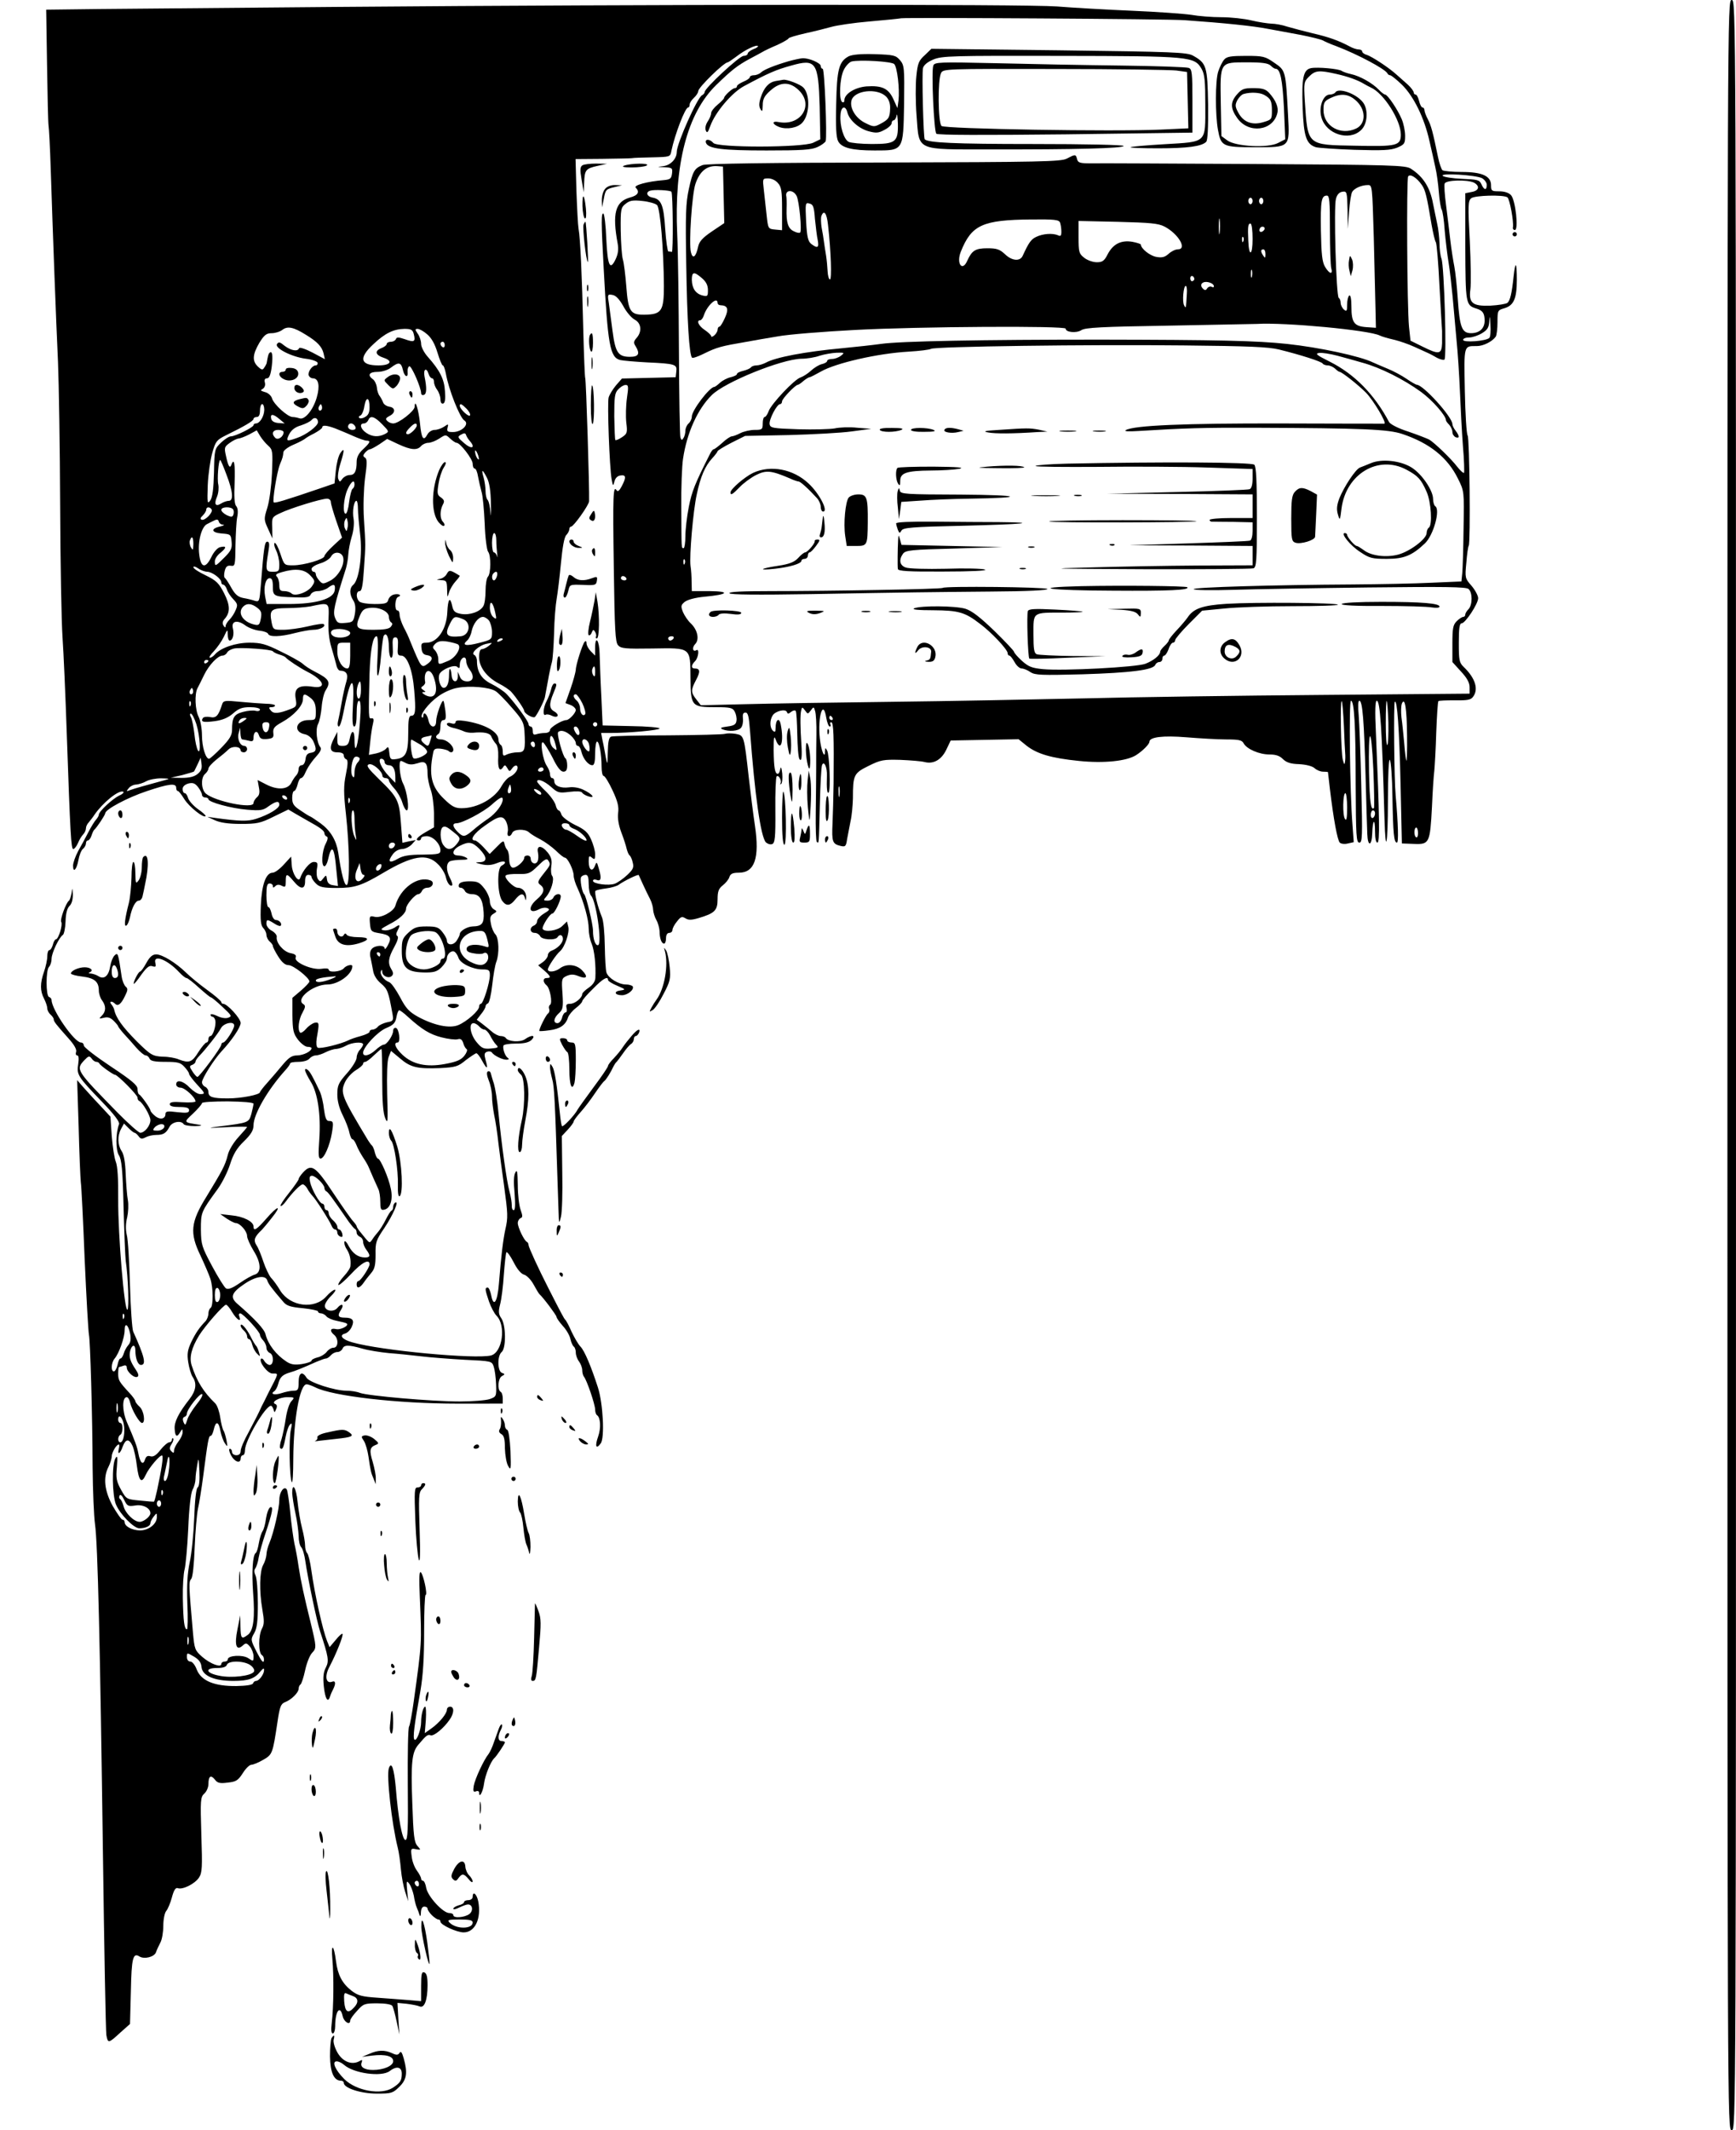
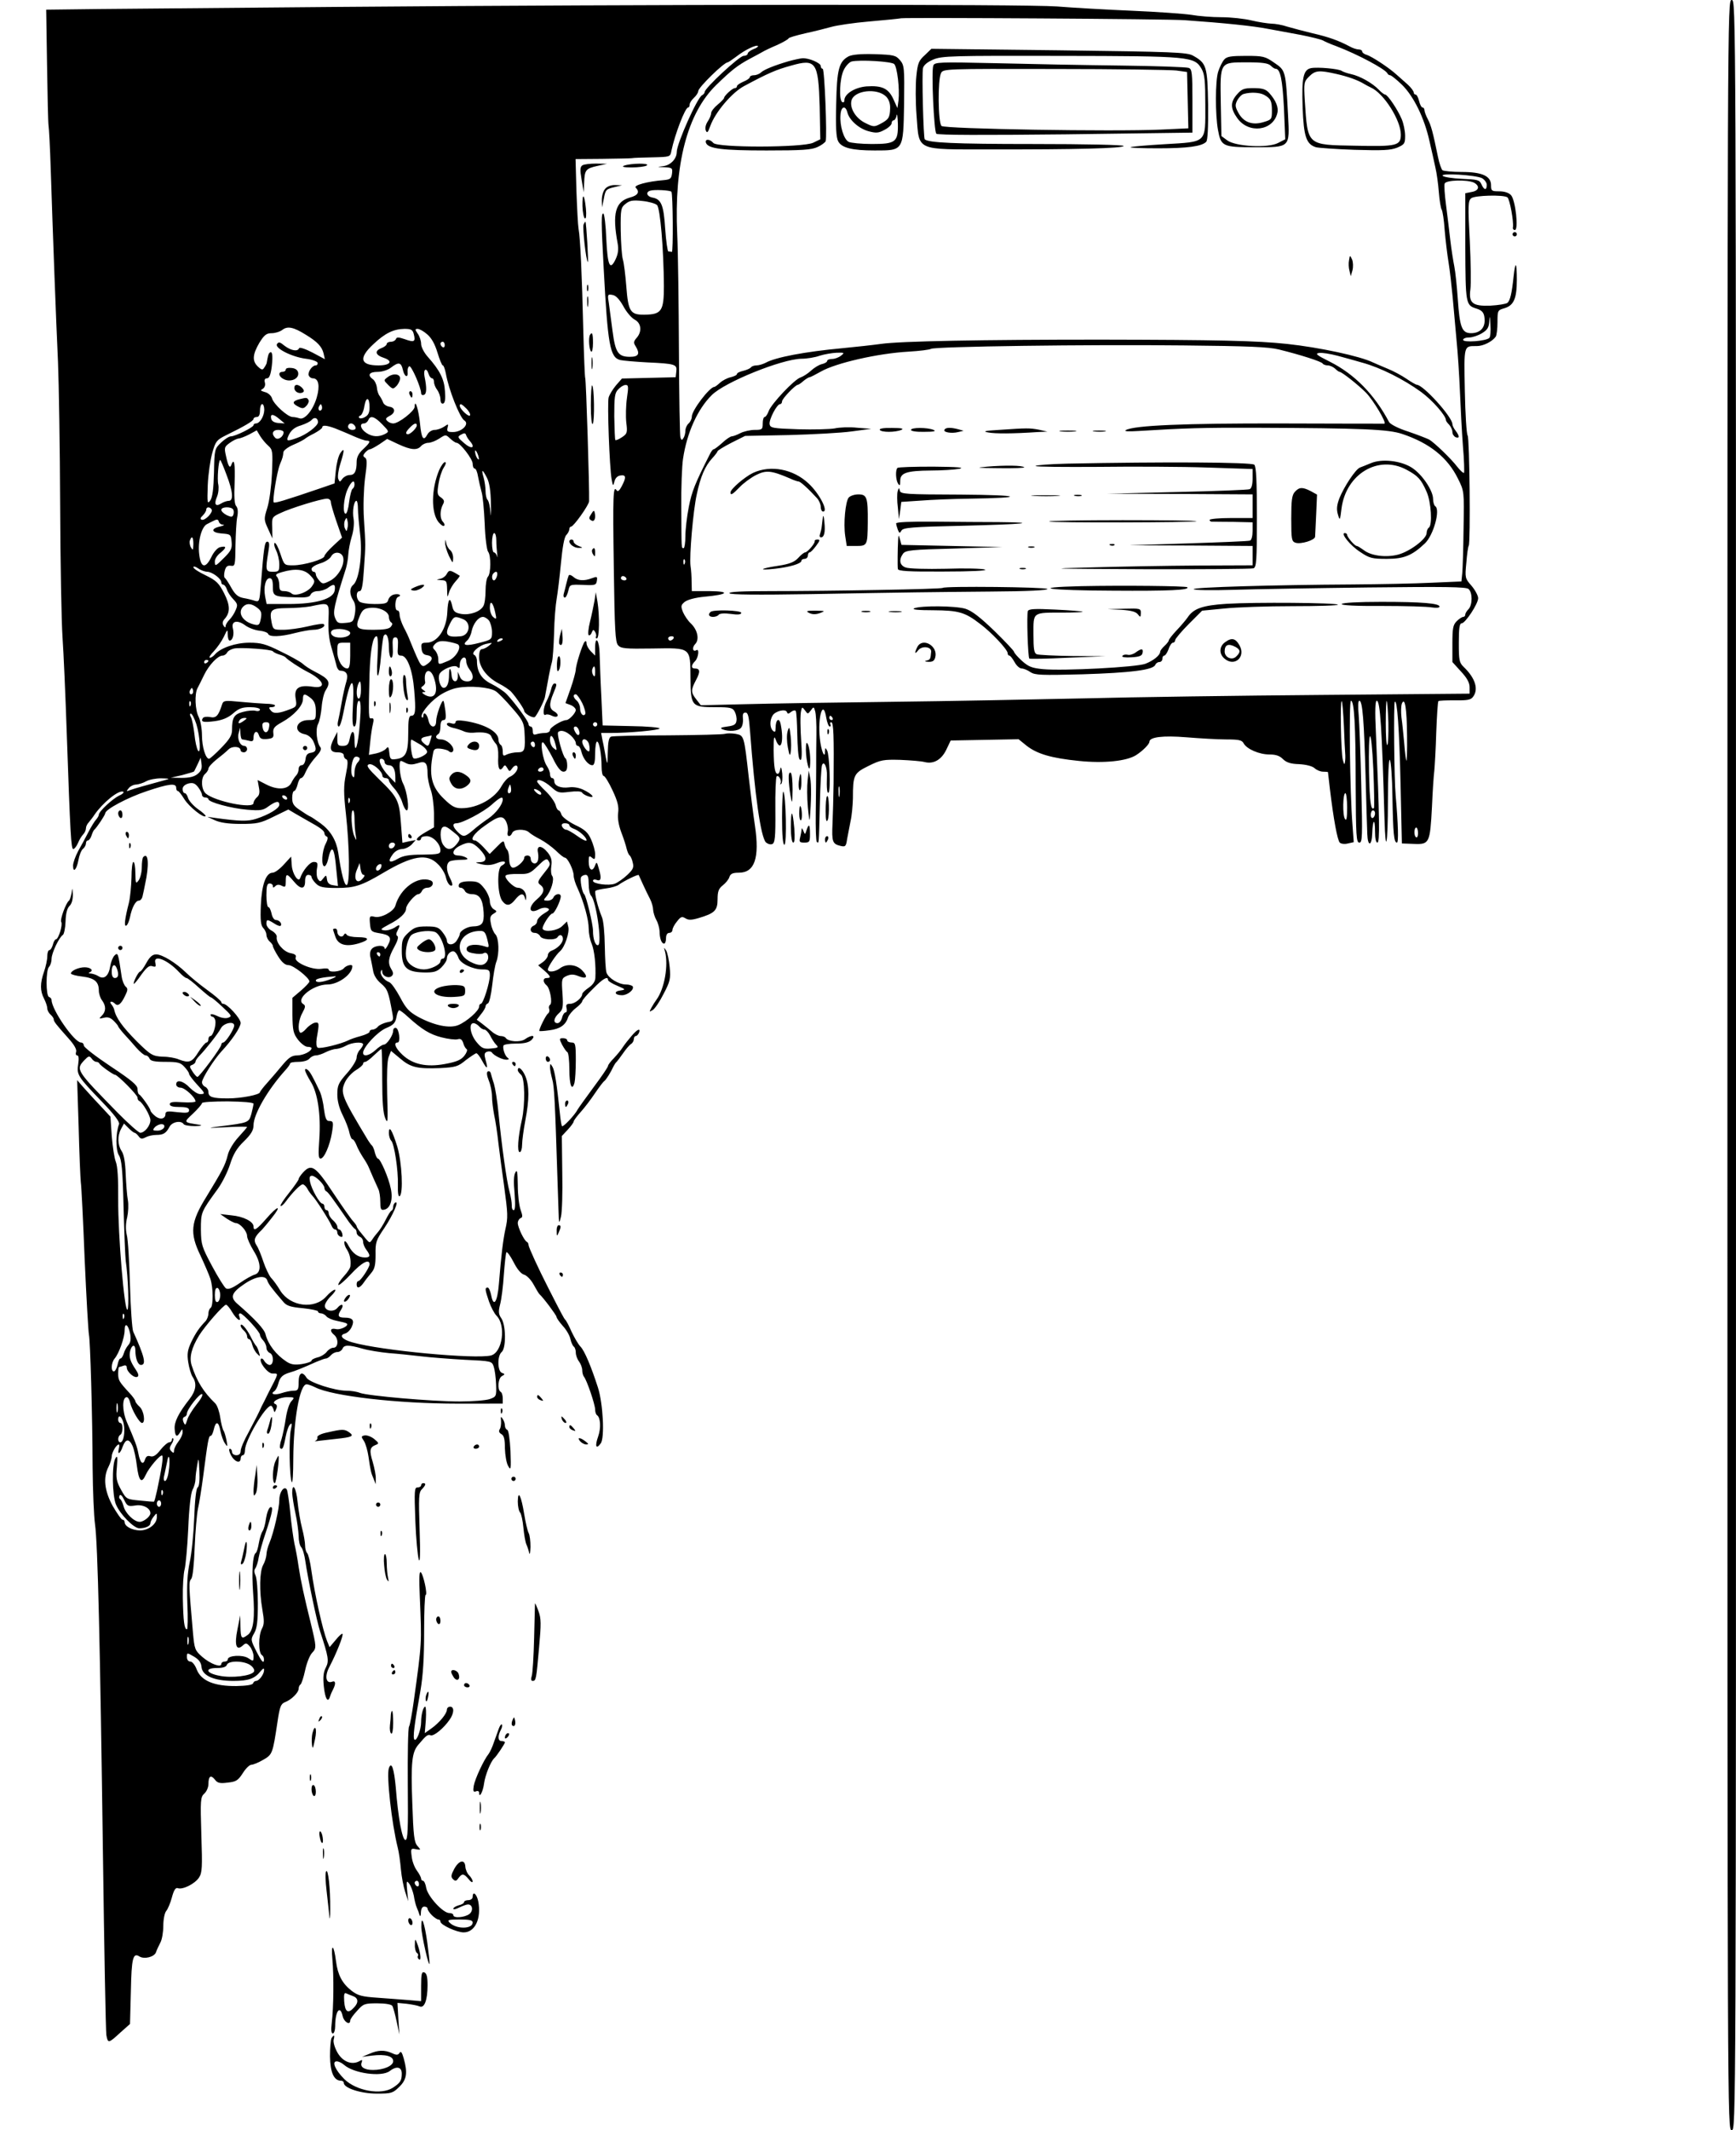
<svg xmlns="http://www.w3.org/2000/svg" version="1.0" width="1077.333" height="1321.333" viewBox="0 0 808 991">
  <path d="M804 495.5c0 494.8 0 495.5 2 495.5s2-.7 2-495.5S808 0 806 0s-2 .7-2 495.5zM159 3.2c-48.7.4-99.5.9-113 1l-24.5.3.4 26c.2 14.3.5 26.9.7 28 .2 1.1.7 10.1 1 20 1 30.6 2.5 71.1 3.4 90 .4 9.9.9 39.8 1 66.5.1 26.7.6 54.3 1.1 61.5.5 7.1 1.4 27.6 2 45.5 1.6 46 2 53 3 53 .5 0 1.5-1.2 2.2-2.8.6-1.5 1.7-3.3 2.4-4 .7-.7 1.3-2 1.3-2.8 0-.9.6-2.1 1.3-2.8.6-.8 1.9-2.3 2.7-3.6 3.8-5.5 11.1-11.5 13.3-10.7.6.2-.1 1.1-1.8 1.8-3.1 1.5-9.5 7.4-9.5 8.9 0 .5-.6 1.5-1.2 2.2-.7.7-2.3 3.3-3.6 5.8-1.3 2.5-3.4 6.5-4.8 8.9-1.3 2.4-2.4 5.5-2.4 6.8 0 3.7 1.7 1.8 2.5-2.6.4-2.2 1.3-4.5 2.1-5.2.8-.6 1.4-1.8 1.4-2.5 0-.8.4-1.4.9-1.4s1.3-1 1.7-2.3c.4-1.2.9-2.4 1.3-2.7 1.1-.9 5.1-6.9 5.1-7.7.1-1.8 10.5-7.3 19.2-10.2 10.4-3.5 13.8-3.9 13.8-1.6 0 .8.3 1.5.8 1.5.4 0 1.7 1.7 3 3.8 2.2 3.5 8.9 8.9 9.9 7.9.2-.3-1.4-1.8-3.6-3.3-2.2-1.6-4.2-3.9-4.6-5.2-.3-1.2-1-2.2-1.5-2.2-.6 0-1-.9-1-1.9 0-1.2 1-2.1 2.7-2.6 2.1-.5 3.1-.1 4.5 1.7 1 1.3 1.8 2.9 1.8 3.5 0 .7.7 1.3 1.5 1.3s1.5.4 1.5.8c0 1.4 10.7 4.3 18.1 4.9 6.1.5 7.4.3 9.9-1.6 3.4-2.4 5-2.7 5-.7 0 1.7-4.9 4.6-10.7 6.5-4 1.3-7.6 1.2-19.3-.4l-3.5-.5 3.5 1.6c2.4 1.1 6.2 1.7 12 1.7 7.6 0 9.2-.3 15.4-3.4l6.8-3.3 3.2 1.9c1.7 1 4.5 2.6 6.1 3.5 5.5 3 7.5 4.5 7.5 5.7 0 .6.5 1.3 1.1 1.5.6.2.5 1.4-.5 3.3-1.8 3.3-2.2 10.5-.6 10.5.5 0 1.2-1.2 1.6-2.8 1.7-7.8 3-6.5 3.9 4.1l.8 7.9-2.4-.4c-1.6-.2-2.5-1.1-2.7-2.6-.3-2.2-.4-2.3-1.8-.5-1.2 1.6-1.5 1.6-2.4.3-.6-.8-.8-3-.5-4.8.5-2.7.3-3.2-1.5-3.2s-5.1 4-6.3 7.5c-.8 2.3-3.6-1.9-3.9-5.8l-.3-4.2-3.4 3.7c-1.9 2.1-4.2 3.8-5.2 3.8-3.1 0-5.1 5.5-5.5 15.2-.3 7 0 9.3 1.1 10.5.8.8 1.5 2.3 1.5 3.2 0 1 .7 2.4 1.5 3.1.8.7 1.5 1.6 1.5 2.1s1.1 2.7 2.5 4.9c1.7 2.7 3.2 4 4.8 4 2.2 0 9.7 5.9 9.7 7.6 0 .5-1.8 2.4-4 4.3l-3.9 3.3v8.1c.1 7 .4 8.5 2.6 11.4 1.4 1.8 3.4 3.3 4.4 3.3 1.1 0 1.9.3 1.9.6 0 1.5-3.7 3.3-6.6 3.4-2.5 0-3.9.9-6.7 4.2-2 2.4-5.1 6.1-7.1 8.3-2 2.2-3.6 4.3-3.6 4.6 0 1.2-8.8 2.9-14.9 2.9-7.2 0-9.1-.6-9.1-3 0-1-.7-2-1.5-2.4-.8-.3-1.5-1.3-1.5-2.1 0-1.8 5.6-10.6 9.1-14.4 4.8-5.1 8.9-11.2 8.9-13.2 0-2.1-6.2-8.9-8.1-8.9-.5 0-.9-.4-.9-.8 0-.5-2.9-3-6.5-5.6-3.6-2.6-8.1-6.3-10-8.2-4.8-4.6-11-8.4-13.8-8.4-1.7 0-3 1.1-4.6 4-1.2 2.2-2.5 4-2.9 4-.8 0-3.4 5.2-2.9 5.7.2.1 1.8-1.8 3.5-4.3 2.5-3.4 3.7-4.4 5.1-3.9 1.6.5 1.8.2 1.4-1.5-1.1-4.2 5.6-1.6 11.1 4.3 1.4 1.5 2.9 2.7 3.4 2.7s3.1 2 5.8 4.5c2.7 2.4 5.2 4.5 5.6 4.5.3 0 2.8 2 5.3 4.4 4.4 4.1 4.6 4.4 2.6 5.1-1.2.4-3.4 0-5.1-.9-1.7-.8-3-1-3-.5s.4.9.9.9 1.1.8 1.3 1.7c.5 2.3-1.1 7.3-2.3 7.3-.5 0-.9.7-.9 1.5s-.4 1.5-.9 1.5-2.2 2-3.8 4.5c-2.9 4.7-4.3 5.2-9 3.4-1.5-.7-4.9-1.3-7.4-1.3-4.9-.2-5.8-.8-12.3-7.2-6.7-6.8-9.7-10.9-10.5-14.9-.2-.6-.7-1.6-1.3-2.3-1.2-1.4.3-1.7 1.8-.2 1.3 1.3 2.8.1 4.6-3.7 1.3-2.6 1.4-3.4.3-4.3-.7-.6-1.6-2.7-1.9-4.8-1.6-10.9-1.7-11.2-3.3-9.7-.8.8-1.7 3.1-2 5-.7 4.5-2.8 6.3-5.4 4.7-1-.7-2.7-1.2-3.6-1.3-1.1 0-1.3-.3-.5-.6 1.9-.8.4-2.3-2.4-2.3s-6.4 1.6-6.4 2.9c0 .4 2.4 1.1 5.2 1.4 5.8.7 7.8 2.4 7.8 6.6 0 1.4.7 3.5 1.5 4.5 1.9 2.6 1.9 5.1-.1 7.1-1.5 1.5-1.4 1.5.9 1 1.8-.5 3.1-.1 4.6 1.4 1.2 1.2 2.1 2.3 2.1 2.6 0 .2 1.2 1.8 2.7 3.5 1.6 1.7 4.2 4.6 5.8 6.5 1.7 1.9 3.6 3.5 4.3 3.5.7 0 1.5.7 1.8 1.5.5 1.1 2.3 1.5 7.3 1.5 5.8 0 7.1.3 8.9 2.3 1.2 1.3 2.2 2.7 2.2 3.3 0 .5 1.6 2.6 3.5 4.7 4.1 4.4 4.2 4.7 1.6 4.7-1.1 0-3.2-1.4-4.8-3-3-3.2-6.3-4-6.3-1.5 0 .8.9 1.5 2 1.5 2 0 6.9 4.5 7 6.4 0 .4-2.7.6-6 .4-4.5-.3-6-.1-6 .9 0 .9 1.5 1.3 4.5 1.3 3.3 0 4.5.4 4.5 1.5 0 1.2-1 1.4-5.5.9-4.6-.6-5.5-.4-5.5.9 0 2.3-2.6 2.8-4.9.8-1.2-1-2.1-2.1-2.1-2.5 0-.9-4.3-7-5.2-7.4-.5-.2-.8-1.4-.8-2.6 0-1.7-2.7-4-12.5-10.5-6.9-4.6-12.5-8.9-12.5-9.7 0-.8-.6-1.4-1.3-1.4-3.1 0-13.6-15.2-13.7-19.7 0-.6-.5-1.3-1.2-1.5-1.5-.5-1.5-12.5 0-14 .7-.7 1.2-2.4 1.2-3.8 0-2.6 3.5-10 5.3-11.1.5-.4 1.1-3.2 1.2-6.2.1-3.6.7-6.1 1.8-7.2 1.1-1 1.6-3 1.6-5.3-.2-3.4-.2-3.5-.6-.7-.3 1.6-.8 3.2-1.2 3.5-1.4 1-4.3 8.9-3.6 9.9.8 1.3-1.3 8.1-2.5 8.1-.4 0-1.1 1.1-1.4 2.5-.4 1.4-1.1 2.5-1.6 2.5-.6 0-1 1.3-1 2.9 0 1.6-.7 4.8-1.5 7.1-1.9 5.4-1.9 9 0 12.6.8 1.6 1.5 3.6 1.5 4.5 0 .9.7 2.2 1.5 2.9.8.7 1.5 1.7 1.5 2.2 0 1 .9 2.2 6.8 8.8 2.8 3.1 4 5.3 3.6 6.4-.3.9-.1 1.6.5 1.6.7 0 .9 1.3.5 4-.8 4.9-.3 5.8 11 17.5 5.8 6 8.4 9.5 8 10.5-1.6 4.1-1.6 12-.1 14.4 1.3 2 1.8 6.6 2.2 24.3.3 12 .8 23.1 1 24.8 1.2 8 1.6 22.3.8 22.8-1.4.9-4.4-34.8-4.3-51.3.1-9.7-.3-15.5-1.1-17.5-.7-1.7-1.5-7.1-1.9-12l-.6-9-5.1-5.5c-2.9-3-6.3-6.9-7.8-8.5l-2.6-3 .7 22c.3 12.1.8 23.6 1 25.5.3 1.9 1.1 18.1 1.8 36 .8 17.9 1.7 33.6 2 35 .6 3.1 1.6 36.4 1.7 62 .1 10.7.6 22.4 1.1 26 1.3 8.9 2.4 57.1 3.7 153.5.6 44.5 1.3 82.5 1.6 84.3.7 3.9 1 3.9 6.6-1.3l4.4-3.9.4-15.1c.3-15.7 1-18.2 4-16.3 2.3 1.4 7 .2 7.7-2 .3-.9 1.2-2.9 2-4.4.8-1.4 1.4-5 1.4-7.9 0-2.9.6-5.9 1.3-6.8.8-.9 2-3.8 2.7-6.4.9-3.4 1.7-4.6 2.7-4.3 2.2.9 8-2 9.9-4.9 1.5-2.3 1.6-4.6 1.1-20-.5-16.2-.4-17.5 1.4-19.1 1-.9 1.9-2.9 1.9-4.4 0-3.7 1.1-4.5 3-2.1 1.2 1.6 2.3 1.9 6 1.4 3.9-.4 4.8-1 7-4.4 1.3-2.1 3.1-3.9 4-3.9.8 0 3.3-1 5.5-2.3 4.3-2.5 4.4-2.7 6.7-18 1-6.7 1.5-8 3.4-8.8 3-1.1 6.4-4.5 6.4-6.3 0-.8.4-1.7.9-2 .4-.3 1.4-3.2 2.1-6.5.7-3.3 2.1-6.9 3.2-8.1 2.2-2.3 2.1-2.8-.6-14-2.9-11.7-4.6-19.4-5.6-26-.5-3.6-1.4-8.5-2-11-.5-2.5-1.4-8.9-1.9-14.2-.5-5.4-1.3-10.3-1.6-10.8-1.2-2-3.5 1.1-3.5 4.7 0 4-2.6 15.3-4.6 20.1-.8 1.8-1.4 4.3-1.4 5.5-.1 1.2-.7 3.3-1.5 4.7-1.7 3-1.9 12.1-.4 20.8.9 5.1.9 6.9-.2 8.9-1.7 3.2-1.7 11.2 0 12.3.7.4 1.1 1.6.9 2.6-.2 1.3-1.2.1-3.3-4-2.9-5.7-2.9-5.9-1.2-8.8 1.3-2.3 1.7-5.4 1.7-13.9 0-6.1-.5-11.9-1.1-13-.6-1.3-.7-2.5-.1-3.2.5-.7 1.3-3 1.6-5.2.4-2.2 1.8-7.2 3.1-11 3.4-10.2 3.8-12.8 2.3-12.3-.7.3-1.6 2.6-2 5.2-.3 2.6-1.1 5.3-1.6 5.9-.5.7-1.3 3.1-1.7 5.4-.4 2.4-1 4.5-1.5 4.8-1.4.9-1.9 8.8-1.2 18.5.9 11.5.2 17.5-2.4 19.5-3 2.3-3.4 1.8-3.5-3.8l-.1-5.2-1.3 6.5c-1.5 7.4-.5 10.2 2.4 7.6 1.5-1.4 1.9-1.3 3.4.4.9 1.1 1.7 3.2 1.7 4.5 0 2.5-.1 2.5-2.5.9-2.6-1.7-9.5-1.3-9.5.6 0 .6-.7 1-1.5 1s-1.5.5-1.5 1.1c0 1.9-5.1 0-8.9-3.3-3.4-3-3.6-3.6-4.3-11.2-2-22.8-2-23.6-.8-25.1.7-.8 1.3-6.6 1.6-14.7.3-7.3 1-15.3 1.5-17.8.6-2.5 1.7-9.5 2.5-15.5 2.1-16.2 2.5-18.5 3.4-18.5.5 0 1.1-1.3 1.5-3 .9-4.1 2.3-3.8 3.1.8.4 2 1.3 4.6 2.1 5.7 1.2 1.8 1.3 1.7.7-1.5-.4-1.9-1-4-1.4-4.5-.4-.6-1.1-3.3-1.5-6-.4-2.8-1.4-5.7-2.3-6.6-5.5-5.3-8.6-10.3-11-17.7-1.2-3.7-.1-8.1 3.5-14 2.7-4.3 11.3-14.2 12.5-14.2.5 0 1.8 1.6 2.9 3.5 2.1 3.5 4.4 4.9 3.3 2-.4-.8-.2-1.5.4-1.5 1.3 0 9.2 8.6 9.2 10 0 .7.7 1.8 1.5 2.6.8.9 1.5 2.4 1.5 3.4s.7 2 1.5 2.4c2 .7 2 5.6 0 5.6-.7 0-1.8-.8-2.4-1.7-.5-1-1.2-1.5-1.6-1.2-1.2 1.3 3 6.9 5.3 6.9 3 0 3.1-.7-1.9 9-1.2 2.5-2.6 5.3-3.1 6.2-1.8 4-2.7 5.6-6.1 12.1-2.1 3.7-3.7 7.6-3.7 8.7 0 1.3-.7 2-2 2-1.1 0-2-.7-2-1.5s-.5-1.5-1-1.5c-.6 0-.4 1.3.5 3 1.6 3.1 4.5 4.1 4.5 1.5 0-.8.5-1.5 1-1.5.6 0 1-1 1-2.3 0-4.5 9.5-20.7 12.1-20.7.4 0 .9.8 1.2 1.7.4 1.6.5 1.6 1.2-.1.6-1.3.4-2.1-.3-2.4-2.4-.8 1.7-3.2 5.4-3.2 3.6 0 3.6.1 2 1.9-1 1-2.1 4.6-2.6 8-.5 3.4-1.4 7.7-2 9.7-.7 1.9-.9 3.8-.6 4.1 1 1 1.6-.1 2.5-5.1.5-2.6 1.4-5.3 2.1-5.9.9-.9 1-.4.4 2.3-1 4.1-.7 22.6.4 24.5.4.8.7-4.1.7-10.8.1-18.2 3-34.7 6.2-34.7.6 0 2.4.6 4 1.4 8 4.1 38.5 7.6 66.1 7.6H234v-2.4c0-1.4-.4-2.8-1-3.1-1.6-1-1.2-6.3.6-7.3 1.5-.8 1.5-1 0-1.5-2.1-.8-2.2-8-.1-9.7 2.1-1.8 2-12.3-.1-15.6-1.4-2-1.5-3.2-.6-6.7.6-2.3 1.4-8.5 1.7-13.7.4-5.2.9-9.9 1.2-10.4.3-.4 1.8 1.6 3.3 4.5 1.7 3.4 3.5 5.5 4.9 5.9 1.2.3 3.2 2.3 4.4 4.5 1.2 2.2 2.4 4.2 2.7 4.5 1.9 1.7 8 9.9 8 10.6 0 .5 1.3 2.4 2.9 4.2 1.7 1.8 3.3 4.6 3.6 6.2.4 1.7 1.1 3.2 1.6 3.5.5.4.9 1.6.9 2.8 0 1.2.7 3.1 1.5 4.1.8 1.1 1.5 2.9 1.5 4.1 0 1.2.4 2.5.8 3 1.3 1.5 5.2 12.9 5.2 15.3 0 1.1.4 2.3.9 2.6 1.6 1.1 1.9 5.9.5 9.9-1.6 4.5-1 6.2 1.2 3.2 1.9-2.5 1.1-18.5-1.3-26-3.2-9.9-6.2-17-8.1-19-1.1-1.1-2.9-4.3-4.2-7-1.2-2.8-2.5-5.2-2.9-5.5-.5-.4-2.1-3.4-8-15-4.4-8.6-9.1-18.8-9.1-19.8 0-.5-.3-1.2-.7-1.4-1.3-.5-4.3-6.8-4.3-8.8 0-1 .6-2 1.3-2.3 1-.3 1-1.1 0-3.9-.7-1.9-1.3-7-1.3-11.4-.1-6.2-.3-7.5-1.1-6-.8 1.2-.9 4.6-.4 9.7.4 5.3.3 7.9-.4 7.9-.6 0-1-1-.9-2.3 0-1.2-.4-4.1-1.1-6.5-1.3-4.8-3.6-21.2-5.1-36.5-.5-5.4-1.5-11.5-2.1-13.5-.7-2-1.3-4.3-1.5-5-.2-.7-.8-1-1.4-.7-.6.4-.4 1.9.5 4.2.8 1.9 1.5 5.3 1.5 7.4 0 2.1.5 6 1 8.6.6 2.6 1.5 8.6 2 13.3.6 4.7 1.7 13.4 2.6 19.5 1.8 13.4 1.9 14.8.6 20.5-1 4.6-1.9 11.6-3 25.4-.7 8.5-2.5 11-3.6 5.1-.4-1.9-1.1-3.5-1.6-3.5-1.4 0-1.3.9.6 6.5.9 2.6 2.5 5.6 3.5 6.6 4.5 4.5 2.8 17.1-2.6 18.5-7.2 1.8-51.3-2.3-64.5-6.1-4.7-1.3-6.4-3.3-3.4-4.1 1.1-.3 2.5-1.7 3.1-3.1 1.4-3 .5-4.3-3.3-4.3-3 0-3.5-.9-1.7-3.6 1.7-2.6.3-3.3-1.7-.9-1.7 2-5.4 1.5-5.8-.7-.2-1 1.1-3.1 2.8-4.8 1.7-1.6 2.5-3 1.9-3-.7 0-2.5 1.4-4 3.1-5.5 6.2-16.7 4.8-21.4-2.6-1.4-2.4-3.4-5.1-4.4-6.1-.9-1.1-2.5-4.4-3.5-7.4s-2.4-6.6-3.3-7.8c-1.4-2.3-.9-3.8 2.7-7.2.3-.3 2.3-2.6 4.4-5.3 5.1-6.3 3-6.1-2.5.3-4.5 5.1-5.9 6-5.9 3.6 0-2.3-4.7-4.7-10.3-5.2l-5.2-.6 3 2.1c1.7 1.1 3.6 2.1 4.2 2.1 2 0 5.3 3.8 5.3 6 0 1.1 1.4 4.2 3.1 7 3.5 5.6 3.6 10.1.4 11-1.1.3-4.2 2-6.9 3.9-3.5 2.4-5.3 3.1-6.4 2.5-.8-.5-3.7-5.2-6.5-10.4-4.8-9-5.1-9.9-5.2-17 0-8 0-8.1 7.8-18.8 2.1-2.9 4.7-8.1 5.8-11.6 1.5-4.7 3.1-7.4 6.4-10.6 3.4-3.3 4.5-5.2 4.5-7.5 0-5.1 6.6-16.5 14.7-25.5 1.3-1.4 2.3-2.8 2.3-3.2 0-.5 1.7-.8 3.9-.8s4.4-.6 5.1-1.5c.7-.8 2-1.5 3-1.5s3.1-.7 4.6-1.5c1.6-.8 3.8-1.5 4.9-1.5 1.1-.1 3.1-.7 4.5-1.5 2.8-1.6 8-2 8-.6 0 .5-.7 1.6-1.5 2.5-.8.8-1.5 2.4-1.5 3.6 0 1.2-2 4.5-4.5 7.3-4 4.5-4.5 5.7-4.5 9.9 0 3 .9 6.4 2.5 9.6 1.4 2.8 2.8 6.4 3.1 8.1.4 1.7 1 3.1 1.4 3.1.5 0 1.3 1.2 1.9 2.7.6 1.6 2 4.1 3.1 5.8 1.1 1.6 2.3 3.7 2.6 4.5.9 2.2 3.6 8.3 4.5 10.2.5 1 .9 3.6.9 5.9 0 3.3.3 4 1.7 3.7 3-.5 4.3-4.7 3.2-9.8-1-5.1-4.9-14-6-14-.4 0-1-1.2-1.4-2.7-.3-1.5-1-3-1.3-3.3-.4-.3-1.2-1.4-1.9-2.5-12.4-20.6-13-22.1-10.7-27.1.9-1.9 3.1-4.3 5-5.5 1.9-1.1 3.4-2.5 3.4-3s.4-.9 1-.9c.5 0 2.3-1.3 4-3 1.7-1.6 3.3-3 3.5-3 .3 0 .4 6.5.4 14.4 0 10 .4 15.4 1.4 17.8 1.2 3 1.3 1.8.9-11.2-.2-9.3 0-15.5.7-17.3l1.1-2.8 4.2 3.5c4.9 4.2 8 4.9 18.7 4.5 7.2-.4 8.3-.7 11.9-3.7 2.3-1.7 4.5-3.2 4.9-3.2.5 0 1.7 1.6 2.7 3.5 2.3 4.2 2.9 4.1 1.6-.4-.7-2.6-.6-3.3.7-3.8.8-.3 1.8-.2 2.2.3 1 1.5 4.9 3.4 6.8 3.4 1.1 0 1.4-.3.7-.8-1.3-.8-2.5-4.2-2.1-5.7.1-.6 2.7-1 5.8-1 3.9 0 6-.5 7.3-1.7 2.2-2.3 0-2.5-3.1-.3-2.2 1.5-7.8 1.1-8.9-.6-.3-.5-1.3-.9-2.3-.9-1 0-2.9-.9-4.2-2.1-1.3-1.1-3.4-2.8-4.7-3.8l-2.3-1.7 2-2.6c1.2-1.4 2.1-3.1 2.1-3.6 0-.6.5-1.2 1.1-1.4.6-.2 1.5-4 2-8.5s1.3-9.3 1.9-10.8c1.5-3.9 1.2-11.1-.4-12.8-.8-.8-1.8-3-2.1-5-.6-2.8-.3-3.7 1.2-4.6 1.7-1 1.7-1.2.1-2.1-1-.6-1.8-2.3-1.8-3.7 0-1.4-1.1-4.1-2.6-6-2.2-2.8-3.1-3.3-6.8-3.3-3 0-4.6.5-5 1.5-.3.9 0 1.5.8 1.5s1.6.7 2 1.5c.3.8 1.8 1.5 3.3 1.5 3.5 0 5 2.3 5.4 8.4.3 5.2-.7 6.5-5.1 6.6-2.6.1-6 2.1-6 3.6 0 .5-.7 1.9-1.5 3.1-1.6 2.3-4.5 2.1-4.5-.2 0-.7-.9-2.4-2.1-3.9-1.7-2.2-2.8-2.6-7.4-2.6-4.5 0-5.8.5-8.4 2.9-2.8 2.6-3.1 3.5-3.1 8.5 0 7.7 2.2 9.8 10.1 10 4.8.1 6.2-.3 8.3-2.3 1.4-1.4 2.6-3.2 2.6-4.2 0-2.1 2.2-4 3.6-3.1.6.4 1.4 1.6 1.8 2.8.8 2.6 6.6 5.4 11.1 5.4 3.1 0 3.5.3 3.5 2.7 0 3.4-3.1 13.3-4.2 13.3-.4 0-.8.6-.8 1.3 0 1.9-5.8 7-9.7 8.6-4.1 1.7-11.4.1-18.8-3.9-4.1-2.3-5.6-3.9-8.3-9.1-1.9-3.5-4.1-6.7-5.1-7-2.4-.9-4.4-3.6-3.8-5.1.4-.9.6-.7.6.3.1 2.1 3.1 3.3 4.5 1.9.7-.7.7-1.6-.2-3-1.8-2.9-1.5-5.4 1.3-10.4 1.5-2.7 2.1-4.7 1.5-5.1-.7-.4-.7-1.2 0-2.5 1.5-2.9 1.2-3.2-1.4-1.4-1.4.8-3.5 1.4-4.8 1.2-2-.3-1.7-.6 2.2-2.7 5.1-2.6 8-5.3 8-7.4 0-1.8 4.2-6.7 5.7-6.7.6 0 1.3-.7 1.7-1.5.3-.8 1.4-1.5 2.5-1.5 2.4 0 3.5-2.6 1.5-3.4-5.9-2.3-14.1 3.6-16.4 11.8-.8 2.7-6.8 5.9-9.7 5.1-2.3-.5-2.4-.3-2.1 3.2.3 3.5.6 3.8 4.1 4.4 5.3.8 6.2 2 4.3 5.5-.8 1.6-1.5 2.3-1.6 1.6 0-1.7-4.5-1.5-6 .3-.8.9-1 2.6-.5 4.2.3 1.6.9 4.3 1.2 6.1.3 1.9 1.7 4.2 3.7 5.8 3 2.6 3.4 3.7 5.3 14.2.5 3 .3 3.3-2.6 3.8-1.7.4-3.6 1.3-4.2 2-.6.8-1.8 1.4-2.5 1.4-.8 0-1.4.4-1.4 1 0 .5-1.9 1.4-4.1 2-2.3.6-4.9 1.5-5.8 2-3.4 1.7-13.2 4.1-14.2 3.4-.7-.4-.8-2.1-.5-4.3 1.3-7.3 1.2-7.6-.9-7.3-1 .2-2.9 1.5-4 2.8-1.2 1.4-2.4 2.1-2.8 1.8-1.3-1.3-.7-6.2 1.1-9.3 1.4-2.6 1.5-3.3.3-4-3.7-2.4 4.7-9.1 11.3-9.1 5.1 0 11.6-4.8 11.6-8.5 0-1.1-2.9-.4-4 1-1.4 1.6-7 2.1-7 .6 0-.6-1.5-.7-3.3-.4-4.4.7-12.9-3-12.1-5.2.5-1.1-.3-1.7-2.5-2.1-3.2-.7-6.7-4.8-6.3-7.5.2-.8-.9-2.1-2.3-2.9-1.4-.7-2.5-2.2-2.5-3.2 0-2.2.4-2.2 3.6-.2 1.3.9 2.7 1.4 3 1.1.9-.9-.6-2.7-2.2-2.7-.8 0-1.7-1.3-2-3-.4-1.7-1-3-1.5-3s-.9-2.5-.9-5.5c0-4.2.3-5.5 1.5-5.5.8 0 1.5.5 1.5 1.2 0 .9.3.9 1.2 0 .7-.7 1.7-.8 3-.1 1.6.8 1.8.6 1.8-2.1 0-3.8.5-3.8 3.7 0 3.2 3.9 5.3 3.9 5.3 0 0-2 .5-3 1.5-3 .8 0 1.5.4 1.5 1 0 .5.9 1.9 2 3 1.7 1.7 3.4 2.1 9.8 2.1 8.2 0 11.4-1 21.7-7.1 13.5-8 20.3-9.1 25.3-4 1.7 1.6 3.3 4.3 3.7 6 .6 2.8 2.1 4.7 3 3.8.2-.2-.2-1.7-1-3.2-2-3.7-1.9-7.2.1-8 .9-.3 3.2-.6 5.2-.6 2.8 0 3.3-.3 2.2-1-.8-.5-2.5-1-3.7-1-3.3 0-2.9-2.7.7-4.5 4.1-2.1 5.8-1.9 9.1 1.4 3.7 3.8 3.8 6.1.2 6.2-2.4.1-2.3.2.9 1 2.7.6 4.7.4 7.2-.6 3.5-1.5 5.1-.4 2 1.3-2.2 1.2-1.9 13.7.5 16.5 1.9 2.4 3.6 2.1 5.9-.8 2.3-2.9 3.9-3.2 4.5-.8.4 1.5.5 1.4.6-.2.1-2.5-1.7-4.5-3.9-4.5-2 0-6.6-4.7-5.6-5.7.4-.5 3.1-.8 5.9-.7 4.8.1 5.5-.3 9.1-3.8 2.9-2.9 4.1-3.6 4.7-2.6 1.3 1.9 1.2 2.2-2.2 6.4-2.7 3.4-2.8 4-1.5 5 2.4 1.7 1.9 3.9-1.4 6.7-4.6 3.9-3.8 7.3 1.1 4.6 1.2-.6 2.8-.8 3.7-.4 1.3.5.9 1-1.6 2.5-1.8 1.1-3.2 2.7-3.2 3.5 0 .9-.7 1.8-1.5 2.1-2.2.9-1.9 3.4.4 3.4 1 0 2.1.7 2.5 1.5.6 1.7 7.1 2.1 8.1.5s2.5-1.1 2.5.8c0 1.9-2.4 4.4-5.3 5.5-.9.3-1.7 1.3-1.7 2.1s-1 2.2-2.2 3.1l-2.3 1.6 2.8 2.4c3.1 2.7 3.3 3.5 1.2 3.5-1.9 0-1.9 1.9-.1 3.4 1.6 1.3 2.9 8.3 1.6 9.1-.5.3-.7 1.2-.4 1.9.3.8 0 1.7-.5 2.1-.9.5-4.1 6.9-4.1 8.1 0 .2 2.1.1 4.8-.3 4.8-.6 7.5-2.4 8.6-6 .4-1.1 2-3.1 3.6-4.3 1.7-1.3 3-2.7 3-3.2s2.2-3.1 5-5.8c4.6-4.7 7-6.1 7-4.1 0 .5 1.9 1.7 4.3 2.7 4 1.7 4.1 1.8 1.4 2.2-3.2.4-2.6 2.2.8 2.2 2.6 0 5.8-2.6 5-4.1-.4-.5-1.8-.9-3.2-.9-3.3 0-8.1-2.9-9-5.5-.4-1.1-.7-6.7-.8-12.5-.1-6.1-.6-11.8-1.4-13.5-1.9-4.6-3.6-11.4-2.9-12.1.4-.3 2.6-.8 5-1.1 2.4-.3 5-1.1 5.8-1.7 2.3-1.7 9-5 9.3-4.5.1.2 1 2.2 2 4.4s2.5 5.3 3.3 6.8c.8 1.6 1.4 3.8 1.4 5 .1 1.2.7 3.3 1.5 4.7.8 1.4 1.4 3.7 1.5 5.2 0 3.3.9 5.8 2.1 5.8.5 0 .9-1.1.9-2.5 0-1.6.6-2.5 1.5-2.5.8 0 1.5-.6 1.5-1.4 0-.7.9-2.5 2.1-3.9 1.7-2.2 2.3-2.5 3.9-1.5 1.4.9 2.8.9 6.2-.1 7.4-2.2 8.8-3.5 8.8-8.7 0-3.7.5-5 2.4-6.5 1.4-1.1 2.8-2.8 3.1-3.9.5-1.5 1.5-2 4.4-2 7.4 0 9.7-6.9 7.5-21.8-.8-5.3-2.1-15.6-2.9-22.7-2.2-19.6-2.2-19.3-6.1-20.1-1.9-.3-4.1-.3-5 0-.9.3-12.8.6-26.6.7-13.8 0-25.6.3-26.4.6-1 .4-1.4 2.5-1.5 7.2-.1 5.9-.2 6.2-.9 2.6-.4-2.2-1-5.7-1.5-7.8l-.7-3.7h4.4c8.7 0 22.8-1.3 22.8-2.1 0-.5-6-1-13.2-1.1l-13.3-.3-.6-13.5c-.4-7.4-.7-16.3-.8-19.8-.1-6.4-2.1-9-2.1-2.7v3.5l-2-2c-1.1-1.1-2-2.8-2-3.7 0-1-.3-1.3-.9-.7-1 1.2-4.1 10.7-4.1 13.1-.1 1-1.1 4.9-2.4 8.6l-2.4 6.8 2.4.9c1.3.5 2.4 1.6 2.4 2.3 0 1.4-3.1 4.7-4.4 4.7-2 0-7.6 3.4-7.6 4.6 0 .8-1 1.4-2.4 1.4-1.3 0-3.1.3-4 .6-1.2.4-1.6 0-1.6-1.5 0-1.2-.4-2.1-1-2.1-.5 0-1-.5-1-1.2 0-1.2-6.2-9.7-10.1-13.8-1.3-1.4-4.5-3.5-7.1-4.8-4.7-2.3-6.8-5.6-6.8-10.8 0-1.2-.6-2.4-1.2-2.7-2-.7 2.1-4.5 5.7-5.2 2.9-.6 2.9-.6 1.1.9-1.1.9-2.6 1.6-3.3 1.6-.8 0-1.3 1.3-1.3 3.7 0 4.6 3.5 9.3 9.2 12.3 2.4 1.2 5 3 5.8 3.9 2.5 2.8 6 8 6 8.8 0 1.2 3.9 3.5 4.9 2.9.9-.6 4.3-7.3 4.7-9.1.1-.6.7-3.9 1.4-7.5.6-3.6 1.5-7.6 1.9-9 .4-1.4.8-7.4 1-13.4.1-6 .7-13.2 1.2-16 .5-2.8 1.4-10.3 2-16.6.7-7.3 1.5-12.1 2.5-13.1.8-.8 1.4-2.1 1.4-2.7 0-.7.4-1.2.8-1.2 1.2 0 8.3-10 8.4-11.8.2-5.7-1.4-56.7-1.8-57.3-.2-.4-.6-10.3-.9-22.1-.6-25.6-1.4-43.2-2.2-47.3-.3-1.7-.7-9.6-1-17.8l-.4-14.7 12.3-.1c6.8-.1 13-.2 13.8-.3.8-.2 5.2-.3 9.7-.4 8.2-.2 8.3-.2 8.8-3 1.6-7.6 6.4-20.2 7.8-20.2.4 0 .7-.6.7-1.3 0-.8.9-2.2 2-3.2s2-2.4 2-3.1c0-1.7 12-13.4 13.7-13.4.3 0 2.2-1.3 4.2-2.8 4-3.1 9.1-5.5 9.9-4.8.2.3-.7 1-2.2 1.5-1.4.6-2.6 1.5-2.6 2.1 0 .5-.9 1-1.9 1-1.9 0-18.1 15-18.1 16.8 0 .5-.6 1.2-1.2 1.5-2.1.8-11.8 22.5-11.8 26.4 0 3.2-2.9 6.2-6.3 6.6-3.1.4-3.1.4.6.5 3.6.2 3.8.4 3.5 2.9-.3 2.4-.8 2.8-3.8 3.1-7.7.6-14.2 2.4-13.1 3.5 2 2 1.1 3.6-2.7 4.6-6.8 1.9-8.3 7.4-5.7 21.4.5 2.7.2 4.9-1 7.4-2.6 5.4-3.7 2.9-4.3-9.6-.2-6.2-.9-11.4-1.3-11.7-1.1-.6-1.1 3.5.1 25.6 1.9 35.5 2.9 41.3 7.7 42.5 1.3.3 7 .8 12.6 1.1 13 .6 13.9.9 13.5 4.2l-.3 2.7-12.5.3-12.5.3-2.8 3.2c-1.5 1.8-3 4.3-3.4 5.6-.7 2.7.4 32.7 1.4 38.1.6 3.3.7 3.3 1.3 1 .4-1.6 1.4-2.6 2.8-2.8 2.6-.4 2.8.8.6 5-1.1 2.1-1.8 2.7-2.4 1.9-1.6-2.6-1.8 2.3-1.3 35.9.4 29.3.7 34.8 2 36.2 1.3 1.5 3.4 1.7 15.9 1.5 18.2-.3 17.7-.7 17.8 13.8.1 13.1.5 13.5 11.8 13.5 6.8 0 7.9.3 8.8 2.1.6 1.1 1 3 .8 4.2-.2 1.7-1.1 2.3-4.3 2.7-3 .4-3.5.7-2.2 1.3 3 1.2 7.4.8 8.6-.7.7-.8 1.1-2.7.9-4.3-.2-2 .1-2.8 1.2-2.8 1.2 0 1.6 1.9 2.1 8.5 2.3 30.5 5 49.3 7.4 51.9.8.7 2 1.1 2.9.8 1.3-.5 1.6-2.9 1.5-15.7-.1-8.3.2-15.4.6-15.8.9-.9 2.5 2 1.8 3.2-.3.5-.2.6.3.3s.7-2.5.5-4.9c-.3-2.6-.6-3.4-.9-2.1-.2 1.3-.7 2.3-1.2 2.3-1.3 0-1.8-2.9-1.9-11 0-6.2.2-7 1-4.8 2.3 6 3.9.9 2.3-7.2-.7-3.5-2.4-2.3-2.4 1.8 0 1.8-.3 2-1.3 1.1-1.4-1.4-1.5-4.7-.1-7 1.2-2.1 6.1-3.3 6.7-1.6.3.9.7.9 1.9-.1.9-.7 1.9-.9 2.2-.4.3.4.6 5.4.7 10.9.1 5.5.5 10.7 1 11.4 1 1.6 1.3-1.1.9-7.1-.5-7.2-.6-13.6-.1-15.4.4-1.8.5-1.8 1.8-.1 1.3 1.8 1.3 1.8 2.7 0 1.3-1.8 1.4-1.8 2 .3.4 1.2.7 6.2.6 11-.1 4.8-.1 11.8-.1 15.7 0 3.8-.1 13-.2 20.3-.1 7.4.1 13.6.5 13.9 1 .6.9 2.1 1.4-17.2.2-9.4.7-17.7 1-18.5.9-2.4 2.5.9 2.3 5-.2 5.9.1 8.4.8 7.7 1-1 .4-17.6-.7-19.5-.8-1.5-.9-1.5-1 .3 0 4-1.8-.2-2.4-5.9-1.1-10.3 1.6-18.7 3-9.6.4 2.2 1.1 4 1.6 4s.6-.5.3-1c-.3-.6-.1-1 .4-1 1.1 0 1.3 6.2 1.1 28.5-.1 6-.3 14.4-.5 18.6-.4 8.5 0 9.5 3.6 10.4 2.4.6 2.7.3 3.2-3.2.4-2.1 1.1-5.8 1.6-8.3.6-2.5 1-7.3 1.1-10.6 0-10.9.4-11.7 7.3-15.1 5.6-2.8 7-3 14.7-2.8 4.7.2 9.7.6 11.3 1 4.2 1.1 7.9-1 10.2-5.8l2-4.2 15.8-.3 15.8-.3 3.7 3c5 3.9 11.6 5.8 24.4 7.1 11.6 1.2 22.2.1 26.6-2.7 3-1.9 6.2-5.1 6.2-6.2 0-2.2 6.2-3 17.2-2.1 6.2.5 14.5 1 18.5 1 6 0 7.4.3 8.2 1.9 1.5 2.6 7.2 5.1 12 5.1 2.9 0 4.7.6 6.2 2.1 1.6 1.6 3.6 2.3 7.6 2.4 3.3.2 6.1.9 7.2 1.9 1 .9 2.7 1.6 3.9 1.6 1.2 0 2.2.1 2.3.2 0 .2.4 3.7.9 7.8 1.7 14.2 3.5 23.9 4.6 25 .6.6 2.3.8 3.8.4l2.7-.6-.6-8.2c-1.2-14.6-1.7-57.6-.7-57.6 1.5 0 2.2 11.1 2.2 39.2.1 23.8.3 26.8 1.7 26.8s1.5-2.7.9-26.3c-.3-14.4-.9-29.2-1.2-33-.4-4.1-.3-6.7.3-6.7 1.5 0 2.2 9.5 2.9 35 .3 12.4.7 24.5.8 27 .2 6 2.1 5.8 2.3-.3.2-6.6 1.3-7.3 1.3-.9 0 3.2.4 5.2 1.1 5.2 1.2 0 1-11.3-.7-51.3-.5-10.1-.3-14.7.4-14.7 1.6 0 2.4 12.6 3.6 54.8.5 17.9 1.6 12.3 1.6-8.3 0-12.3.4-19.5.9-19 .5.6 1.1 8.2 1.2 17 .3 17.4.7 21.5 2.1 21.5.8 0 .6-8.3-.6-22-.7-7.4-1-42.9-.4-43.5 1.1-1.2 2.1 12.1 2.7 38.9l.6 27 5.6.2c7.2.3 7.5-.3 8.4-17.2.3-7.1.8-14.7 1.1-16.9.2-2.2.7-10.3.9-17.9.3-7.6.7-14.1 1-14.4.2-.3 3.7-.4 7.6-.4 5.8.1 7.5-.2 8.5-1.6 2.7-3.5 1.1-8.7-4.3-13.9-2.1-2-2.3-3.1-2.3-11.3 0-6.5.3-9 1.3-9 1.7 0 7.7-9.1 7.7-11.7 0-1.2-1.4-3.8-3.1-5.8-3-3.4-3.1-3.7-2.4-10.7.3-3.9.8-7.5 1.1-7.9.9-1.5.4-50.1-.5-51.3-.5-.6-1.1-10-1.3-20.8-.4-21.6-.6-20.8 5.6-20.8 3 0 7.2-2.1 8.8-4.4.4-.6.8-3.6.8-6.7 0-5.5.1-5.6 3.2-6.5 4.4-1.3 5.8-4.5 5.8-13.3 0-8.3-.7-9-1.5-1.5-.8 7.7-1.6 11.3-2.9 12.3-.6.5-4.2 1.1-8 1.3-8.2.3-10.1-1.2-9.2-7.7.3-2.2.2-12.3-.3-22.5-.9-16.6-.8-18.6.7-19.8 1.7-1.3 14.9-1.7 16.8-.4 1.1.7 3 11.3 2.6 13.9-.2.7.2 1.3.9 1.3 1.8 0 .3-13.9-1.8-16.2-1-1.1-3-1.8-5.5-1.8-3.5 0-3.8-.2-3.8-2.8 0-4.3-4.1-6.2-13.7-6.2-4.3 0-8.3-.4-8.9-.8-.5-.4-1.5-3.2-2.1-6.2-2.4-11.7-3.2-14.6-4.7-17.5-.9-1.7-1.6-3.6-1.6-4.3 0-.6-.4-1.2-.9-1.2s-1.2-1.4-1.6-3c-.4-1.7-1.1-3-1.6-3s-.9-.5-.9-1c0-.6-1.2-2.2-2.7-3.6-1.6-1.4-3.9-3.5-5.3-4.7-3.5-3.2-11.4-8.4-13.9-9.2-1.2-.3-2.1-1.1-2.1-1.6s-.7-.9-1.6-.9c-.9 0-2.8-.6-4.2-1.4-5.3-2.8-9.8-4.4-17.2-6.1-4.1-1-9.4-2.4-11.8-3.1-2.3-.8-5.7-1.4-7.5-1.4-1.8-.1-5.9-.7-9.2-1.5-3.3-.8-9.6-1.5-14-1.5s-10.7-.5-14-1.1c-3.3-.5-15.7-1.4-27.5-1.9s-27.6-1.4-35-2c-15-1.1-189.5-1-333 .2zm392.5 6.2c18.4 1.3 31.9 2.7 38.5 4 4.1.7 11.2 2.1 15.7 2.9 4.5.9 9 2 10 2.5 1 .6 3.8 1.8 6.3 2.7 10 3.8 22.9 10.7 23.8 12.7.2.5.8.8 1.2.8.5 0 3 2 5.5 4.4 5.5 5.4 10.4 15.4 12.8 26.1 1 4.4 2.3 10 2.8 12.5.6 2.5 1.3 7.6 1.6 11.5.3 3.8.9 7.4 1.3 8 .4.5 1.1 4.8 1.4 9.5.4 4.7 1.2 11.4 1.8 15 .6 3.6 1.4 10.8 1.9 16 .5 5.2 1.3 14.2 1.8 20 .6 5.8 1.3 16.6 1.6 24 .3 7.4.9 18.9 1.4 25.5.6 6.6.7 12.2.5 12.5-.3.2-1.7-1-3.1-2.8-2.8-3.7-10.6-11.2-13.1-12.7-1-.5-5.3-2.2-9.7-3.7-4.7-1.5-8.4-3.4-9-4.5-6.8-12.8-16-22.2-27.5-28-6.2-3.1-7.1-3.8-5-4.1 1.3-.2 5.1.4 8.5 1.3 3.3.9 8.5 2.3 11.5 3.2 8.5 2.3 19.4 7.8 27.5 13.7 5.3 3.9 11.5 11 11.5 13.1 0 .4.7 1.3 1.5 2.1.8.9 1.5 2.4 1.5 3.4s.7 2 1.5 2.4c1.9.7 1.9-.5 0-3-.8-1-1.5-2.4-1.5-3.1-.1-3.4-13.6-18.3-16.6-18.3-.3 0-2.5-1.2-4.8-2.8-2.2-1.5-6.1-3.6-8.6-4.6-2.5-1-5.6-2.4-7-3-5.9-2.9-25-7-40-8.6-14-1.5-32.5-1.9-87-2-54.5 0-93.1.7-102 2-3.6.5-11.7 1.4-18 2-17.2 1.6-31.1 4.2-35.7 6.8-1.2.6-3.1 1.2-4.2 1.2s-2.2.4-2.6.9c-.3.5-1.9 1.2-3.5 1.6-1.7.4-3 1-3 1.5s-1.3 1.1-2.9 1.5c-1.5.3-3.8 1.5-4.9 2.5-1.2 1.1-2.4 2-2.7 2-2.2 0-10.5 10.9-10.5 13.8 0 1.1-.7 2.5-1.5 3.2-.8.7-1.5 2.2-1.5 3.4 0 1.1-.4 2.7-.9 3.4-.7 1.1-.9 1.1-1.4-.2-.3-.8-.6-19-.7-40.3-.1-21.3-.4-45.8-.8-54.3-1.5-32.7 4.7-56.4 18.2-69.5 7.1-6.9 9.8-9 15.3-12 2.6-1.4 5.5-2.9 6.3-3.4.8-.5 3.9-2 6.8-3.2 2.8-1.3 5.2-2.7 5.2-3 0-.4 3.5-1.4 7.8-2.4 4.2-.9 9.7-2.3 12.2-3 2.5-.7 10.4-1.9 17.5-2.5 7.2-.6 13.9-1.3 15-1.5 2.9-.4 124.9.3 132 .9zm138.3 73.5c1.2.7 2.2 2.1 2.2 3.1 0 2.7-1.3 2.5-2.5-.3-.9-2-1.8-2.2-9-2.5-4.4-.2-8.4-.8-9-1.4-1.4-1.4 15.4-.4 18.3 1.1zm-3.7 2.1c2.8 1.6 2.3 3.7-1.1 4.3l-3 .6v24.8c.1 26.4.2 27.3 5 28.8 3.1.9 4 2.2 4 5.7 0 3.6-2.4 5.8-6.3 5.8-4.3 0-5.3-2.7-6.2-16-.4-5.8-1.1-12.5-1.6-15s-1.4-8.1-1.9-12.5-1.4-11.8-2-16.4c-.6-4.6-.9-9-.6-9.7.6-1.7 10.7-1.9 13.7-.4zm-373.6 4.2c.7.7.9 28.3.2 28-.4-.1-1.1-.2-1.6-.2-.4 0-1.1-4.8-1.5-10.6-.7-11-1.8-13.8-6-14.5-2.6-.5-3.2-2.6-.9-3.2 1.8-.6 9.2-.2 9.8.5zm-6.7 6.2c1.5 1.5 3.1 20.6 3.2 37.7 0 11.6-1.1 13.2-9 13.3-6.6.1-7.6-1.4-8.5-13.2-.4-5.2-1.1-10.8-1.6-12.5-.5-1.7-.9-7.8-1-13.6-.1-9.8.1-10.6 2.3-12.3 1.9-1.5 3.3-1.8 7.8-1.3 3 .3 6.1 1.2 6.8 1.9zm-15.7 47c1.4 2.7 3.8 5.5 5.3 6.3 3.1 1.6 3.5 5.6.9 8.5-1.4 1.6-1.5 2.3-.5 3.8 2.2 3.6 1.5 5-2.6 5-5.5 0-6.8-2-8.1-12-.6-4.7-1.4-10.5-1.7-12.8-.7-4.2-.6-4.4 1.6-4 1.6.2 3.2 1.9 5.1 5.2zm403.1 14.8c-1.5 1.5-12.2 2.3-12.2.9 0-.6 1.2-1.1 2.8-1.1 1.5 0 4.2-.9 6-2 2.6-1.6 3.2-2.7 3.4-5.7.1-2.8.3-2.3.5 1.6.2 3 0 5.8-.5 6.3zm-550.9-1.5c5.4 3.3 7.5 5.5 8.3 8.7l.6 2.7-5.8-3.1c-3.3-1.7-6-2.6-6.2-2-.6 1.7-3.8 1.1-6.7-1.1-2.2-1.8-2.8-2-3.6-.8-1.1 1.9 7 6 13.5 6.8 2.7.3 5.1 1.2 5.4 1.8.2.7-.2 1.3-.9 1.3-1.6 0-3.8 3.1-3.2 4.7.3.7 1.1 1.3 1.9 1.3 2.7 0 3.4 3.5 1.8 9-1.7 5.8-5.6 10.5-8 9.6-.9-.3-2.3-.6-3.2-.6-2.3 0-8.8-5.9-9.6-8.7-.4-1.3-1.9-2.6-3.3-2.9-2-.6-2.3-.8-1-1.5.9-.6 1.3-1.7 1-2.9-.4-1.3 0-2 1-2s1.7-1.6 2.2-5.6c.6-5.2.2-7.5-1.1-6.2-.5.5-.7 1.4-1.3 4.8-.1.3-.5 1.2-1.1 2-.7 1.2-1.2 1.2-2.9-.4-2.8-2.6-2.6-5.6.6-11.1 2.3-3.7 3.3-4.5 5.8-4.5 1.6 0 3.9-.7 5-1.6 2.4-1.8 5.2-1.2 10.8 2.3zm50.3-.2c.9 3.5.2 3.9-4.2 2.3-2.9-1-3.8-1-4.1-.1-.3.7-1.3 1.3-2.4 1.3-1 0-1.9.5-1.9 1 0 .6-1.2 1.5-2.6 2-3.2 1.3-2.7 3.2 1.3 4.5 4.4 1.5 3 3.5-2.6 3.5-8.4 0-9.3-3.4-2.4-9.8 5.5-5.2 9.4-7.1 14.5-7.2 3.2 0 3.9.4 4.4 2.5zm6.2 0c2 1.7 3.6 4.5 4.8 8.5 1 3.3 2.1 6 2.5 6 .4 0 1 1.7 1.4 3.7 1.3 7.5 6.5 20.6 8.6 21.9 2.6 1.6-1.1 5.4-5.3 5.4-2.5 0-2.9-.3-2.5-2 .5-1.8.4-1.9-1.6-.5-1.2.8-3.2 1.5-4.4 1.5-1.2 0-2.7.9-3.3 2-1.9 3.5-2.8 2.2-3.5-4.8-.6-6.4-2.4-12.2-2.5-8 0 2-7.4 7.8-10 7.8-.9 0-2.1-.5-2.8-1.2-.9-.9-.6-1.4 1.1-2.3 2.9-1.4 2.8-3.9-.1-4.3-1.3-.2-2.6-1.1-2.9-2-.3-.9-1.1-2.3-1.6-3-.6-.7-1.2-2.5-1.3-4-.2-1.5-1-3.2-1.9-3.8-2.6-1.9-1.7-3.4 2.3-3.4 2.1 0 4.8-.9 6.2-2 3.5-2.7 4.7-2.5 5.5 1 .7 3.4 2.6 4.1 2.2.9-.1-1.2.3-2.3.8-2.5 1-.4 5.5 10 5.5 12.5 0 .7.6 1.1 1.3.8 1.3-.4 1.4-3.2.3-8.5-.7-3.5.9-4.5 1.9-1.2.3 1.1 1.1 2 1.6 2s.9.8.9 1.7c0 1 .7 2.7 1.5 3.7.8 1.1 1.5 3.1 1.5 4.4 0 1.4.5 2.2 1.3 1.9.8-.2 1.1-2.1.8-5.7-.3-5.6-2.4-9.7-8-16-1.7-1.9-3.1-4.6-3.1-6 0-1.4-.7-3.6-1.6-4.8-1.3-1.9-1.3-2.2 0-2.2.8 0 2.8 1.1 4.4 2.5zm8.2 5.1c0 .8-.4 1.2-1 .9-.5-.3-1-1-1-1.6 0-.5.5-.9 1-.9.6 0 1 .7 1 1.6zm388.3 2c10.5 2.6 19.7 5.6 20.3 6.5.3.5 1.4.9 2.4.9s2.5.7 3.4 1.5c.8.8 1.8 1.5 2.1 1.5 1 0 8.5 5.9 12.2 9.6 3.4 3.4 10 14.4 8.6 14.5-.4 0-21.9 0-47.8-.1-45.1-.1-68.9.9-72.5 3.1-1 .6 1.2.7 6 .4 21.1-1.3 30.2-1.6 54.7-1.5 49.3.2 61.5.7 68 2.9 12.8 4.3 21.1 11 25.9 20.8 2.9 5.8 2.9 5.9 2.6 22.9-.1 9.4-.4 18.9-.6 21l-.4 3.9-13.8.6c-7.7.4-24.3.7-37 .8-35.9.2-74.4 1.3-73.8 2.2.2.5 8.4.6 18.2.3 9.7-.3 38.1-.8 62.9-1.1 35.5-.4 45.6-.3 46.8.7 1.9 1.6 1.9 7.4 0 9.4-.8.8-1.5 1.9-1.5 2.5 0 .6-.4 1.1-1 1.1-.5 0-1.9.9-3 2-1.7 1.7-2 3.3-2 10.5v8.5l4 4.4c2.8 3 4 5.2 4 7.3v3l-68.7.6c-37.9.3-87.7 1-110.8 1.6-23.1.5-63.4 1.3-89.5 1.6-26.1.3-56.8.8-68.1 1.1l-20.7.5-2.1-2.7c-2.6-3.3-2.6-4.4-.1-9.1 2-3.8 1.9-5.3-.6-5.3-1.8 0-1.8-1.5.1-3.4 1.6-1.6 2.1-6.1.6-5.1-1.7 1-2.1-1.3-.5-2.9 2-2.1 1.1-6.6-2.1-9.6-1.3-1.2-2.9-3.6-3.6-5.2-1.1-2.8-1-3.3.8-4.8 1.3-1 4.9-2 9.3-2.4 10.9-1 12.2-2.5 2.3-2.6H322l-.1-4.3c0-2.3-.2-5.6-.5-7.4-.6-4.6 1.2-25.7 2.9-33.3 1.7-8.2 3.9-13.2 7.1-16.7 1.4-1.5 2.6-3.1 2.6-3.4 0-.3 2.9-2.1 6.4-3.9l6.4-3.2 20.4-.4c11.1-.3 24.4-1 29.3-1.7l9-1.2-6.5-.5c-3.6-.4-8.3-.2-10.5.3-2.2.4-9.8.6-17 .4-12-.4-13-.6-13.3-2.4-.3-2.2 3.4-9.3 4.9-9.3.5 0 .9-.6.9-1.3 0-1.2 6.2-7.7 7.4-7.7.3 0 1.5-.8 2.6-1.8 1.1-.9 2.4-1.7 2.8-1.7.4 0 2.7-1.2 5.2-2.6 6.9-4 26.6-8.5 40.8-9.3 5.2-.3 9.9-.9 10.5-1.3 1.7-1.1 73.4-2.1 117.5-1.6 30.4.3 39.6.7 44.5 1.9zm-203.9 2.9c-1 .8-2.9 1.5-4.1 1.5-1.3 0-2.3.4-2.3.9s-1.1 1.2-2.5 1.5c-1.3.3-3.6 1.7-5.1 3.1-1.4 1.3-3.6 2.7-4.8 3.1-2.9.9-13.6 12.3-14.8 15.6-.6 1.6-1.4 2.8-1.9 2.8s-.9 1.3-.9 3c0 2.8-.3 3-3.7 3-2.1 0-5.1.7-6.7 1.5-1.5.8-3.4 1.5-4 1.5-.6 0-2.6 1.3-4.4 3-1.8 1.6-3.6 3-4 3-.4 0-1.2 1-1.8 2.3-6.9 13.6-8.4 17.3-9.8 24.5-.9 4.5-1.6 10.7-1.6 13.7s-.4 5.5-.8 5.5c-1.1 0-1 .9-1.1-19-.1-9.1.3-19.2.8-22.5 1.8-12.2 6.8-23.2 13.4-29.7 6-6 32.4-16.7 41.7-16.9 2.5 0 6.3-.6 8.5-1.4 2.2-.7 5.8-1.3 7.9-1.4 3.7-.1 3.8 0 2 1.4zm-99.6 19.7c-.5 3.5-.6 8.6-.3 11.4.6 4.7.4 5.2-2 6.8-1.5 1-2.9 1.6-3.1 1.3-.2-.2-.4-5.1-.5-11 0-8.9.2-10.9 1.8-12.5 1-1.1 2.5-2.1 3.4-2.1 1.4-.1 1.5.7.7 6.1zM172 189.5c0 2.5-.6 3.7-2.1 4.5-1.1.7-2.4.8-2.7.4-.4-.4-.1-.9.6-1.1.6-.3 1.5-2.2 1.8-4.4.8-4.6 2.4-4.2 2.4.6zm-49 1.2c-.1 3.1-2.1 6.3-3.9 6.3-.6 0-1.1.4-1.1.8 0 1-8.5 5.2-10.5 5.2-.9 0-2.9 1.3-4.6 2.9-3 2.9-3.1 3.1-3.3 13.9-.2 7.6-.7 11.5-1.7 13-1.4 1.9-1.5 1.2-1.2-7.1.2-5.1 1.2-11.8 2.1-15 1.5-5.3 2-6 6.2-8.1 9-4.4 13-6.8 13-7.7 0-.5.7-.9 1.5-.9 1 0 1.5-1 1.5-3 0-1.7.5-3 1-3 .6 0 1 1.2 1 2.7zm26.6 0c-1 1-1.9-.5-1-1.8.6-1.1.8-1.1 1.2 0 .2.7.1 1.5-.2 1.8zm67.5-.6c1.1 1.1 1.9 2.5 1.7 3.1-.4 1.2-4.8-2.9-4.8-4.4 0-1.3.9-.9 3.1 1.3zm-87 4.9 2.4 2-3-.2c-1.9-.2-3.1-.9-3.3-2.1-.5-2.3 1-2.2 3.9.3zm17.9 1.4c0 1.8-5.6 6-9.9 7.4-4.8 1.7-5.1 1.5-3.5-1.8 1.1-2 2.7-3.3 5.5-4.1 2.1-.7 4.4-1.8 5-2.6 1.3-1.5 2.9-.8 2.9 1.1zm29.9 1c3.2 3.3 3.3 3.4 1.3 4.5-2.9 1.5-5.9 1.4-8.7-.5-2.7-1.8-3.4-4.4-1.1-4.4.8 0 1.6-.7 2-1.5.9-2.4 2.9-1.8 6.5 1.9zm-12.5 1.1c.4 1-.1 1.5-1.4 1.5-1.1 0-2-.7-2-1.5s.6-1.5 1.4-1.5c.8 0 1.6.7 2 1.5zm28.6-.6c0 1.2-2.9 4.1-4.1 4.1-1.4 0-1.1-1.1.9-3.1 1.9-2 3.2-2.4 3.2-1zm-38 1.4c1.9.8 5.7 2.3 8.3 3.5 2.7 1.2 5.5 2.2 6.3 2.2 2.1 0 1.7.9-1.6 4-2.1 1.9-3 3.8-3 5.8 0 4.4-.9 6.2-3.2 6.2-1.2 0-2.7.8-3.4 1.7-1.2 1.7-1.3 1.7-2 0-.3-1 .1-4.1 1-6.9 2-6.4 2-7.9 0-5-.9 1.3-1.8 5-2.1 8.2l-.6 5.9-6.1 2.1c-17.6 6-21.7 7.2-22.2 6.7-.7-.7 1.5-14.2 2.9-17.7 1.3-3.1 1.4-3.6 1.6-5.6 0-.8 2.2-2.5 4.9-3.6 2.6-1.1 4.9-2.4 5.2-2.7.3-.3 2.2-1.5 4.3-2.5 2-1.1 3.7-2.3 3.7-2.8 0-1.1 1.9-1 6 .5zm-31.1 8.1c2 1.8 2.1 2.6 1.7 12.7-.3 6.1-1.2 13.1-2.2 16.2-1.6 5.1-1.6 5.5.4 9.8l2 4.4-.1-5c-.2-4.8-.1-5 3.8-6.8 4.7-2.3 19.1-6.7 21.7-6.7 1 0 1.8.7 1.8 1.6 0 .9 1.2 4.9 2.6 9l2.6 7.5-4.1 3.8c-2.3 2.1-4.1 4.3-4.1 4.8 0 1.5-9.6 4.3-14.5 4.3-4.2 0-4.2 0-6-5.4-1-3-2.2-5.3-2.7-5-.4.3-.1 1.8.7 3.4.8 1.6 1.5 4.5 1.5 6.5 0 3.2-.2 3.5-3 3.5-3.4 0-3.5-.7-2.1-9.3.6-3.5.5-4.7-.5-4.7-1.2 0-1.6 2.5-3 20.3-.6 7.5-.7 7.8-2.8 7.2-1.1-.4-3.6-1-5.4-1.3-2.5-.5-3.8-1.7-5.5-4.7-1.2-2.2-2.6-4.3-3-4.6-.5-.3-.5-1.8-.1-3.3.5-2 1.2-2.6 2.8-2.4 2 .3 2.1-.1 2.2-9.3.1-5.2.4-11.2.8-13.3.5-2.4.3-4.3-.5-5.2-.8-.9-1-4.5-.7-10.9.3-8.5-.2-11.8-1.5-8.3-.7 2-1.5.7-2.5-4-.9-4-.8-4.3 1.8-6.2 1.5-1.1 3.4-2 4.2-2 .7-.1 2.9-.9 4.8-1.9l3.5-1.9 1.6 2.7c.9 1.4 2.6 3.5 3.8 4.5zm7.1-6.3c0 2-2.6 3.9-3.9 2.6-1.9-1.9-1.2-3.7 1.4-3.7 1.4 0 2.5.5 2.5 1.1zm86.7 4.1c2.8 3.2.8 4-2.6 1-3.2-2.7-3.3-3-1.5-4 1.4-.8 2-.8 2.3.1.2.7 1 2 1.8 2.9zm-6.2.8c1.7 0 7.5 7.6 7.5 9.7 0 1.3.4 2.3 1 2.3.5 0 1.2 1.7 1.5 3.7.4 2.1 1.1 5.2 1.6 7 .6 1.7 1.2 8.4 1.5 14.9.2 6.5 1 12.4 1.6 13.1 1.4 1.7 1.3 10.2-.1 11.6-.6.6-1.1 3.5-1.1 6.5 0 2.9-.4 6.1-1 7.1-1.4 2.7-6.4 4.4-10.4 3.7-2.8-.5-3.6-1.2-4.1-3.6-1-4.7-2-3.5-2.3 2.7-.3 8-4.6 14.3-9.7 14.3-2.3 0-2.6.4-2.3 2.7.2 2 .9 2.9 2.6 3.1 2.6.4 2.9 2 .5 3.8-3.2 2.4-3.1 2.5-8.5-10.6-.5-1.4-1.8-4.2-2.9-6.2-1-2-1.9-4.6-1.9-5.7 0-1.2-.4-2.1-1-2.1-1.5 0-1.2-5.8.3-6.3 2-.7.3-1.7-2-1.1-1.2.3-2.3 1.4-2.6 2.5-.4 1.6-1.4 1.9-6.4 1.9-3.3 0-6.4-.5-7.1-1.2-1.6-1.6-1.5-4.8.2-4.8 1 0 1.5-2.6 2-10.3.8-11.9.8-10.3 0-23.3-.4-5.9-.1-13.8.5-18.9 1-7 1-9 0-9.6-1-.6-1-1.1 0-2.3.8-.9 1.8-1.6 2.3-1.6.5 0 2.5-1.1 4.5-2.4l3.5-2.4 5.1 2.4c6 2.8 8.9 3 10.7.9.7-.8 2.2-1.5 3.4-1.5 1.1 0 3.4-.9 5.1-2 2.9-1.9 3-1.9 5 0 1.2 1.1 2.5 2 3 2zm10.4 7.5c0 .5-.4.3-.9-.5s-.9-2.2-.9-3c0-1.6 1.7 1.6 1.8 3.5zm-117.5 7.3c3 7.7 3.4 12.2 1.1 12.2-.8 0-2.4.5-3.5 1.2-2.7 1.7-3.5.4-2-3.1.7-1.7.9-4.2.6-5.7-.6-2.3.1-11.4.9-11.4.2 0 1.5 3 2.9 6.8zm121.2 1.4c1.2 2.2 1.8 6.2 1.9 12.3.1 4.9 0 6.7-.2 4-.2-2.8-.8-5.4-1.4-6-.5-.5-.9-2.3-.9-4 0-1.6-.4-4.5-.9-6.3-1.2-4.1-.6-4.1 1.5 0zm-61.6 3.2c0 .8-.4 1.7-.9 2-.5.3-1.2 3.1-1.6 6.1-.3 3-1.1 5.5-1.6 5.5-1.5 0-1-7.1.8-11.2 1.7-3.8 3.3-5 3.3-2.4zm1.6 11.3c0 2.1.5 7.3 1 11.7 1.2 9.3-.4 21.4-3.2 23.7-1.8 1.5-1.8 4.4 0 7.2 1 1.5 1.2 3.5.8 6.2-.7 3.8-1 4-4.5 4.3-3.3.3-3.8 0-4.8-2.5-1-2.7-.4-5.5 5.1-22.8.5-1.7 1-4.6 1.1-6.5.1-1.9.8-5.7 1.6-8.3.9-2.8 1.2-6.2.9-8.2-.7-3.5.1-8.5 1.3-8.5.4 0 .7 1.7.7 3.7zm-68.1.3c.8 1.3-3 5.3-4.6 4.8-.8-.3-.7-.9.5-2 .9-.9 1.6-2.1 1.6-2.7 0-1.4 1.7-1.4 2.5-.1zm10 0c.4.6.4 1.7.1 2.5-.4 1.1-1 1.1-3 .2-1.4-.7-2.6-1.8-2.6-2.5 0-1.5 4.6-1.6 5.5-.2zm-4.7 7.1c.9.1.4.4-1.2.8-4.7 1-4.3 2.9.6 3.3 4.1.3 4.3.4 4.6 3.9.3 3-.3 4.2-3.3 7.2-4.3 4.3-4.5 4.4-4.5 1.8 0-1.1 1.2-2.9 2.7-4 2.9-2.4 2.8-3.3-.4-2.5-1.1.3-2.9 2.3-3.9 4.5-2.8 5.7-5 5.1-5.7-1.4-.7-5.8 1.1-12.7 3.7-13.9.9-.5 2.4-1.2 3.4-1.7 1.2-.6 1.8-.4 2 .5.2.8 1.1 1.5 2 1.5zm57.9 1.6c-.4 1.7-.4 1.7-1.2 0-.4-.9-.4-2.5 0-3.5.8-1.6.8-1.6 1.2 0 .3 1 .3 2.6 0 3.5zm69.3 5.7c0 1.8.2 4.6.4 6.2.2 1.6.1 2.1-.1 1.1-.2-.9-.9-1.7-1.4-1.7-.5 0-.9-2-.9-4.5s.5-4.5 1-4.5c.6 0 1 1.5 1 3.4zm-141 1.8c-.1 2.8-.2 3-1.1 1.5-.6-1-.8-2.5-.5-3.3.9-2.4 1.6-1.6 1.6 1.8zm69.8 6.5c.5 3.5-2.5 8.6-6.2 10.5-3.2 1.6-3.5 1.6-5-.1-.9-1-1.6-2.3-1.6-2.9 0-.7-.4-1.2-1-1.2-.5 0-1-.6-1-1.3 0-.8 1.8-1.9 4-2.6 2.2-.6 4.5-2.1 5.1-3.2 1.4-2.7 5.3-2.2 5.7.8zm158.9 2.5c-.3.8-.6.5-.6-.6-.1-1.1.2-1.7.5-1.3.3.3.4 1.2.1 1.9zM96.5 266c2.3.1 6.5 3.2 6.5 4.9 0 .6.4 1.1.9 1.1s1.3 1 1.7 2.2c.4 1.3 1.7 3.3 3 4.6 2 2.1 2.1 2.7 1.1 5-.6 1.5-1.9 3.5-2.9 4.5s-1.8 2.3-1.8 3c0 .8-.4.7-1-.3s-.4-2 .5-3c2.7-3 2.7-6.3-.2-12-2.4-4.7-3.6-5.9-8.5-8.3-3.2-1.5-5.8-3.2-5.8-3.8 0-.6 1-.3 2.2.5 1.2.9 3.2 1.6 4.3 1.6zm47.9 1.7c2.3 2.4 2.3 2.8.9 4.9-1.8 2.9-8 5.1-9.6 3.5-.6-.6-2.1-1.1-3.4-1.1-1.9 0-2.3-.5-2.3-2.8 0-1.5-.5-3.3-1.1-3.9-.9-.9-.3-1.4 2.2-2.1 6.5-1.9 10.6-1.4 13.3 1.5zm86.9.3c-.3 1.1-.9 2-1.4 2-1 0-1.2-2.4-.2-3.3 1.3-1.3 2.1-.7 1.6 1.3zm60.2 1c.3.5-.1 1-.9 1-.9 0-1.6-.5-1.6-1 0-.6.4-1 .9-1 .6 0 1.3.4 1.6 1zM127 272.9c0 4.5.4 4.7 10.3 5 5.3.2 6.8-.1 7.3-1.3.4-.9 1.8-1.6 3.3-1.6 1.5 0 3.6-.7 4.7-1.5 2.8-2.1 3.6-1.8 3.2 1.1-.5 4-8.5 6.4-21.5 6.4h-10.2l-.7-3.5c-.8-4.4.2-8.5 2.1-8.5 1.1 0 1.5 1.1 1.5 3.9zM230.5 285c.7 3.1.6 3.3-.9 2.1-.9-.7-1.6-2.7-1.6-4.4 0-3.9 1.5-2.5 2.5 2.3zm-110.7-2.2c1.8 1.4 2.1 2.3 1.6 5-.6 3-.9 3.3-3.3 2.7-5.2-1.3-7.7-5.5-4.9-8.3 1.7-1.7 3.9-1.5 6.6.6zm33.1 5.4c-.2 4.8.2 9.2 1.3 12.8.9 3 1.9 6.7 2.3 8.2.3 1.6 1.1 2.8 1.8 2.8 3 .1 3.9 1.7 2.9 5.1-.6 1.9-1.6 6.3-2.2 9.9-.6 3.6-1.4 7.5-1.7 8.7-.3 1.3-.1 2.3.4 2.3s1.4-2.6 2-5.8c3.3-17.1 5.4-19.3 4.6-4.8-.4 7.6-.3 10.6.6 10.6.7 0 1.1-2.2 1.1-6s.4-6 1.1-6c.8 0 1 2.9.4 10.2-.7 10.4-2.5 16.1-2.5 7.9 0-4.7-1.4-4.8-2.3-.1-.5 2.4-1.2 3-3.2 3-2.2 0-2.5-.4-2.5-3.3v-3.2l-1.5 2.9c-2.4 4.6-2 6.6 1.5 6.6 1.9 0 3 .5 3 1.4 0 .8.5 1.6 1.1 1.8.9.3.9 2.1-.1 7-1.1 5.4-1.1 8.6 0 18.4 1.7 15.4 1.9 32.6.4 33.1-1.1.4-2.5-5-4-15.2-.9-5.6-3.6-10.1-8.1-13.4-2.1-1.5-4.3-3-4.8-3.2-.6-.2-2.7-1.5-4.7-2.9-3.1-2-3.8-3.1-3.8-5.8 0-1.7.4-3.2.9-3.2s1.2-1.4 1.6-3c.4-1.7 1.1-3 1.6-3s1.4-1 1.9-2.3c1.3-2.9 3-5.4 5.8-8.5 1.4-1.6 1.9-2.9 1.3-3.6-1.7-2.1-2.3-8.3-1.1-10.7.7-1.2 1.4-4.8 1.7-7.8.2-3 1-6.5 1.8-7.8 2.6-4 1.8-5.4-4.9-8.8-2.2-1.1-4.8-2.8-5.7-3.7-1-.9-5.6-3.5-10.2-5.7-7-3.5-9.3-4.1-14.6-4.1-6.4 0-13.5 2.4-16.1 5.5-.7.8-1.7 1.5-2.3 1.5-.6 0 .2-1.4 1.8-3 1.6-1.7 3.7-4.7 4.7-6.8 1.7-3.6 1.7-3.6 1.8-1 0 1.6.4 2.8.9 2.8 1.4 0 2.2-2.9 1.5-5.6-.9-3.5 2-4.2 5.7-1.5 1.6 1.2 4.6 2.3 6.6 2.5 2.1.2 3.9.9 4.1 1.5.5 1.5 5.7 1.4 12.5-.4 3.2-.8 7-1.5 8.5-1.5 3.1 0 6-1.5 4.9-2.6-.3-.4-3.7.1-7.4 1-3.8.9-8.9 1.6-11.5 1.6-4.6 0-4.7-.1-5.4-3.5-1.1-5.8-.3-6.5 7.3-6.6 3.7 0 8.6-.4 10.8-.8 8.9-1.9 8.7-2 8.4 6.1zM181 287c0 1 .5 2.2 1 2.5.8.5.7 1.1-.1 2.1-.8 1-3.3 1.4-8.1 1.4-7.9 0-8.7-.8-6.4-6.3 1.2-2.9 2-3.6 4.8-3.9 4.3-.5 8.8 1.7 8.8 4.2zm34.4 1c4.1 1.5 3.3 7.5-.9 8-6.7.7-7.8-.6-5-6 1.7-3.3 2.2-3.5 5.9-2zm12.2.7c.7 1 1.4 3.4 1.4 5.3 0 3.5-.1 3.6-6 5.1-6.1 1.6-8.2 1.2-5.6-1.1.8-.6 1.8-2.6 2.1-4.3.8-3.7 3.2-6.7 5.3-6.7.8 0 2.1.8 2.8 1.7zm-64.6 5.8c0 1.6-3.7 2.6-6.7 1.9-2.7-.7-3.1-3.1-.5-3.6 3-.6 7.2.4 7.2 1.7zm18 6.6c0 2.7.5 4.9 1.1 4.9.6 0 .9-1.9.7-4.8-.2-3.6 0-4.7 1.2-4.7 1.1 0 1.4 1 1.2 4.2-.3 3.7-.1 4.3 1.5 4.3 2.8 0 5.3 6.5 6.1 16.2.8 9.6.6 11.8-1.4 11.8-1.1 0-1.4 1.8-1.4 8.3 0 9.1-1.1 11.4-6.1 11.9-2.1.3-2.4-.2-2.7-3-.3-2.8-.5-3.1-1.5-1.9-.7.8-2.7 1.8-4.6 2.2l-3.4.7.6-5.8c.3-3.3.9-7.2 1.3-8.7.5-2 .3-2.7-.7-2.5-1.4.3-1.4-.4-.9-20.7.4-11.2 1.5-17.5 3.3-17.5.6 0 .8 3.8.4 10.2-.7 11.7.7 10.4 1.7-1.6.4-4.3.9-8.3 1.2-8.8 1.2-1.9 2.4.6 2.4 5.3zm132.5-4.1c-.3.5-1 1-1.6 1-.5 0-.9-.5-.9-1 0-.6.7-1 1.6-1 .8 0 1.2.4.9 1zm-79.5.4c0 .2-.7.7-1.6 1-.8.3-1.2.2-.9-.4.6-1 2.5-1.4 2.5-.6zm-20.7 2.5c1.6 1.5-1.3 6.2-4.8 7.6-4.5 1.9-4.5 1.9-4.5-.9 0-1.4-.7-3.1-1.5-4-1.3-1.3-1.3-1.6.1-3.1 1.3-1.2 2.7-1.5 5.8-1 2.2.4 4.5 1 4.9 1.4zM163 305c0 4.2-.4 6-1.3 6-2.4 0-4.7-3.9-4.7-8 0-3.8.2-4 3-4h3v6zm-36-2c.3.4 1.6 1.1 3 1.5 1.4.4 2.7 1 3 1.4.9 1.1 6.5 4.8 10 6.6 7.8 3.9 9.3 8 2.6 7-6.5-1-8.8.6-8 5.4.6 3.5.4 3.9-2.2 4.9-5.6 2.2-8 2.4-9.3.8-1.1-1.3-1.1-1.6.3-1.6.9 0 1.6-.3 1.6-.8 0-.4-1.9-.8-4.2-.8-2.4-.1-7.8-.5-12-.9-7.1-.7-7.8-.6-8.4 1.1-1.7 5.4-2.8 6.6-5.6 6-1.5-.3-3-.1-3.4.5-1.1 1.8.3 2.1 5.6 1.4 3.6-.5 6.2-1.6 8.5-3.6 2.6-2.3 4.2-2.9 7.9-2.9 2.7 0 4.6.5 4.6 1.1 0 .6-.9.9-2 .6-1.1-.3-3.7-.1-5.9.5-4.2 1.1-5.1 2.6-5.1 8.4 0 2.5-1.2 4.4-5 8.3-2.7 2.8-5.3 5.1-5.7 5.1-1.6 0-3.3-5.6-3.3-10.9 0-3.1-.7-6.9-1.5-8.5-1.7-3.2-2-10.7-.6-13.4.5-.9 1.9-3.7 3.1-6.2 2.3-4.7 6.4-9 8.6-9 .7 0 1.7-.6 2.1-1.4.4-.8 1.9-1.6 3.3-1.9 3.3-.6 17.4.4 18 1.3zm90 4.7c0 1 .7 2.7 1.5 3.7 2.4 3.1 1.9 5.6-1 5.6-1.7 0-2.9-.7-3.5-2.3l-.9-2.2v2.2c-.1 3.2-2.6 2.9-2.9-.4-.3-3.8-1.2-4.2-1.2-.5 0 4-.9 6.2-2.5 6.2-1.5 0-2.8-4.1-2-6.3.9-2.2 7-4.8 8.4-3.4.8.8 1.1.6 1.1-.9 0-3.4 3-5 3-1.7zm-120-.3c0 .3-.4.8-1 1.1-.5.3-1 .1-1-.4 0-.6.5-1.1 1-1.1.6 0 1 .2 1 .4zm180 5.3c0 2.1-.3 2.4-.9 1.4-.5-.8-.7-2-.4-2.8.8-2.1 1.3-1.5 1.3 1.4zm-75.1 2.4c2.4 6.9.6 10.6-3.9 8.3-1.4-.8-1.9-1.4-1-1.4 1.3 0 1.3-.1 0-1-1.2-.8-1.2-1.2-.2-1.8.7-.5 1.2-1.3 1.1-1.8-1-5.5 2.2-7.3 4-2.3zM168 321c0 2.2-.4 4-1 4-1.1 0-1.3-3.9-.4-6.4 1-2.6 1.4-1.9 1.4 2.4zm62.6.5c1.2.7 4.6 4.2 7.6 7.7 4.8 5.4 5.6 6.9 5.9 10.8.5 9.1.2 10-3.2 10-1.7 0-3.9.5-5 1-1.6.9-1.9.7-1.9-1.4 0-1.4-.4-2.8-1-3.1-.5-.3-1-1.4-1-2.4 0-3.7-6.5-7.3-15.7-8.7-3-.4-4.3-.3-4.3.6 0 .7-.8.9-2 .5-1.1-.4-2-.2-2 .4 0 .6 1.2 1.3 2.8 1.7 1.5.3 3.6 1 4.8 1.5 1.1.6 3.1.9 4.5.8 5.1-.5 8 .1 8.6 1.8.4 1 1.3 2.4 2 3.2.9.8 1.3 3.2 1.2 6.2-.3 5.3.6 7.2 2.2 4.9.8-1.3 1.1-1.2 2 .3 1 1.8 1.1 1.8 2.4 0 .7-1 1.7-1.4 2.1-1 1.1 1.1-.8 4-3.3 5.1-1.1.5-2.8 2.4-3.8 4.2-3.1 5.8-11.2 10.4-18.7 10.4-3 0-4.5-.8-8.1-4.3-5.9-5.6-7.2-11.1-5.1-21.4.3-1.9 1-2.2 3.4-2 1.7.2 3.3.7 3.7 1 1 1.1 2.3.8 2.3-.5 0-2-3.2-4.8-5.7-4.8-2.4 0-3.1-1.4-1.3-2.5.6-.3 1-1.9 1-3.6 0-1.8.5-2.9 1.4-2.9 1.1 0 1.3-1 .9-4.3-.3-2.3-.7-4.4-.9-4.6-.7-.8-3.4 6.8-3.4 9.4 0 3.6-2.9 3.2-3.6-.5-.6-2.9-2.4-4.3-2.4-1.8 0 .6-.3.9-.6.5-1.1-1.1 3-6.5 7.5-9.7 2.4-1.8 6.4-3.6 9-4 5.8-1.1 14.9-.3 17.7 1.5zm-141 1.2c-1 1-1.9-.5-1-1.8.6-1.1.8-1.1 1.2 0 .2.7.1 1.5-.2 1.8zm55.2 2.2c1.6 1.4 2.2 3 2.2 6 0 4-.1 4.1-3.4 4.1-5.9 0-7.4 5.5-1.7 6.6 1.5.3 3.1 1.6 3.9 3.2 1.7 3.7 1.5 5-1 5.4-1.7.2-2.4 1.1-2.6 3-.2 1.6-.9 2.8-1.8 2.8-.8 0-1.4.8-1.4 1.8s-.5 2.3-1.1 2.9c-.6.6-1.7 2.2-2.3 3.5-1.6 3.1-6.3 3.5-11.6.8l-4.1-2.1.6 3.4c.5 2.4.2 3.7-.9 4.6-.9.8-1.6 2-1.6 2.7 0 2.9-17.8-.7-22.2-4.4-2.2-1.9-2.4-7.5-.3-9.2.8-.7 1.5-1.8 1.5-2.4 0-.7 1.7-2.6 3.7-4.2 2.1-1.6 4.6-3.7 5.6-4.7 1.8-1.8 5.7-1.5 5.7.4 0 .5.7.9 1.5.9s1.5-.7 1.5-1.5-.6-1.5-1.3-1.5c-2 0-3.4-3.3-2.6-6l.7-2.5.1 2.7c.1 1.6.4 2.8.9 2.8.4 0 1.7.3 3 .6 1.7.5 2.2.2 2.2-1.4 0-2.9 1.7-3.7 2.5-1.2.5 1.7 1.4 2 3.8 1.8 2.8-.3 3.2-.7 2.9-2.9-.2-2.1.6-3 4-4.9 5.5-3 9.8-7.7 9.8-10.7 0-2.8.8-2.8 3.8-.4zm126.2 2.2c1.1 2.3 1.7 4.6 1.4 5.1-.9 1.4-2.4-.2-2.4-2.6 0-1.3-.7-2.9-1.5-3.6-1.7-1.4-2-3-.5-3 .5 0 1.9 1.9 3 4.1zm-182.3 1.1c-.3.8-.6.5-.6-.6-.1-1.1.2-1.7.5-1.3.3.3.4 1.2.1 1.9zm536.8 9.4c.2 6 .5 11.8.6 12.9.1 1.1.1 2.9-.1 4-.2 1.5-.4 1.2-1-1-.9-3.4-1.3-28.1-.5-27.3.3.3.7 5.4 1 11.4zm20.7-1.4c.1 5.3-.1 10-.5 10.4-.4.4-.7-4.1-.7-10.1s.2-10.6.4-10.4c.3.2.6 4.8.8 10.1zm8.7 6.2c.1 6.6-.1 11.7-.3 11.5-.2-.2-.7-3.8-1-7.9-.4-4.1-.9-9.6-1.3-12.2-.3-2.6-.2-5.5.2-6.5 1.4-3.3 2.3 2.4 2.4 15.1zm-563.5-5.5c1.7 5.4 2.2 14.7.7 12.2-.5-.8-1.3-4.2-1.6-7.5-.4-3.4-1.1-6.9-1.6-7.9-.6-1-.6-1.7-.1-1.7.6 0 1.7 2.2 2.6 4.9zm296.1-2.9c.3.5.1 1-.4 1-.6 0-1.1-.5-1.1-1 0-.6.2-1 .4-1 .3 0 .8.4 1.1 1zm-274.1 1.4c-2.1 1.5-3 1.4-1.9-.3.3-.6 1.4-1.1 2.3-1.1 1.3 0 1.3.2-.4 1.4zm11.8 3.1c-.5 3-2.6 2.8-3-.3-.3-1.6.2-2.2 1.6-2.2 1.5 0 1.8.5 1.4 2.5zM278 337c0 .5-.4 1-1 1-.5 0-1-.5-1-1 0-.6.5-1 1-1 .6 0 1 .4 1 1zm-8.6 2.6c.9 2.2-.3 3.2-1.4 1.4-1.2-1.9-1.2-3-.1-3 .5 0 1.2.7 1.5 1.6zm-3.7 2.6c1.3 1.2 2.3 2.7 2.3 3.5 0 .7.4 1.3 1 1.3.5 0 1.3 1.2 1.6 2.7.8 3.3 3.2 6.3 5.1 6.3.9 0 1.3-1.6 1.3-5.5 0-3 .4-5.5.9-5.5 1 0 2.1 5.9 2.1 11.7 0 2.4.4 4.3 1 4.3.5 0 2.4 3 4.1 6.7 2.4 5.1 3 7.6 2.6 10.5-.3 2.5.2 5.6 1.5 9.1 1.1 2.8 2.2 6.3 2.5 7.7.4 1.4.9 2.7 1.4 3 .4.3 1.1 1.8 1.4 3.3.6 2.2.2 3.2-2.6 5.8-1.8 1.7-4.4 3.5-5.7 4-2.8 1.1-10.2.1-10.2-1.3 0-.6.7-.8 1.5-.5 2.2.9 2.6-.5 1.3-4.9-1-3.6-1.1-3.7-1.9-1.6-1.2 3.1-2.9 1.9-2.9-2 0-2.6.2-2.9 1.5-1.8 1.3 1.1 1.5.8 1.5-1.6 0-1.6-.9-4.7-1.9-6.9-1.4-3.2-2.9-4.6-7.6-6.8-3.3-1.7-5.9-3.7-6.2-4.8-.3-1-.9-1.9-1.3-1.9s-1.1-1.1-1.4-2.5c-.4-1.4-2.4-4.3-4.6-6.4-2.2-2.1-4-4.1-4-4.5 0-1.6 3.3-.3 6.4 2.4 3.2 2.9 3.8 3 8.6 2.4 3.2-.4 5.5-.3 5.9.3.3.6 1.7 1.4 3 1.8 3.5 1.1 1.8-1.1-2.4-3.1-2.1-1-4.8-1.4-6.7-1.1-3.8.5-6.8-.7-6.8-2.8 0-.8-.4-1.5-1-1.5-.5 0-1-.8-1-1.8s-.7-2.7-1.5-3.9c-1.9-2.7-3.3-11.9-1.7-10.9.6.4 2.6 3.6 4.4 7.1 2.1 4.4 3.8 6.5 5 6.5 1.3 0 1.8-.8 1.8-2.9 0-1.6-.4-3.1-.8-3.3-1.1-.4-4.2-11.5-3.4-12.2 1.1-1.2 3.6-.5 5.9 1.6zm373.8 33.7c-1.4 1.4-2-2.5-2.3-16.6-.4-21.7 1-22.6 2-1.4.4 9.6.5 17.7.3 18zm-439.1-31.7c-.9 3.1-1.1 3.3-2.9 1.8-2.1-1.7-1.9-2.8.8-3.3 1.2-.2 2.3-.5 2.5-.6.2 0 0 .9-.4 2.1zm58.2 2.3c.7 2.7.6 2.9-.9 1.6-1-.7-1.7-2.5-1.7-3.9 0-3.3 1.6-1.8 2.6 2.3zm-62.8 0c1.8 1.1 3.1 2.6 3 3.4-.3 1.5-5.5 3.7-6.4 2.8-1-1-1.7-9-.8-8.6.5.3 2.4 1.3 4.2 2.4zm78.4 0c.3 1.3.3 2.7 0 3-.7.6-3.1-2.6-3.2-4.3 0-2.3 2.8-1.2 3.2 1.3zm-25.2.1c0 .8-.4 1.2-1 .9-.5-.3-1-1-1-1.6 0-.5.5-.9 1-.9.6 0 1 .7 1 1.6zm-81.7 6c.3.4 0 1.3-.8 2.1s-1.5 2.9-1.5 4.6c0 2.5-.3 2.8-1 1.7-.9-1.3-.5-6.3.7-8.3.5-.9 1.7-.9 2.6-.1zm-75.5 7.6c-1.5 1.2-3.9 1.7-7.3 1.7l-5-.1 5.3-1.2c2.9-.8 5.4-1.5 5.5-1.7.2-.2.9-1.8 1.7-3.4l1.4-3 .4 2.9c.3 2.2-.2 3.4-2 4.8zm87.2-5.7c0 .8.9 1.5 1.9 1.5 2.1 0 3.1 1.9 3.1 5.7v2.5l-2.8-2.9c-3.7-3.8-5.7-8.3-3.7-8.3.8 0 1.5.7 1.5 1.5zm10.1.6c1.5.7 2.9.7 5.2 0 3.7-1.3 4.7-.3 4.7 4.9 0 1.9.7 5.3 1.5 7.5s1.4 7 1.5 10.7v6.7l-4 2.3c-3.8 2.2-5.1 3.8-3 3.8.6 0 1-.5 1-1 0-.6 1.2-1 2.6-1 2.9 0 6.3 3.5 6.4 6.5 0 1.8-.7 2-8.3 2.1-6.2 0-9.1.5-11.5 1.9-3.9 2.3-5 1.5-2.5-1.9 1.1-1.6 2.8-2.5 4.4-2.6 1.4 0 3.4-1 4.5-2.1l1.9-2.1-3.1.6-3.1.7-.7-9.2c-.8-10.6-1.5-12-10.3-20.5-5.1-5-6-6.3-4.6-6.8 1.7-.7 6.3 3.2 6.3 5.4 0 .5.7 1 1.5 1s1.5.5 1.5 1c0 .6 1.1 2.3 2.5 3.8s3.1 4.4 3.7 6.4c.6 2.1 1.6 3.8 2.1 3.8 1.4 0 .2-8.9-1.7-12.5-1.5-2.8-2.2-10.5-1-10.5.3 0 1.4.5 2.5 1.1zM253 358c0 .5-.7 1-1.6 1-.8 0-1.2-.5-.9-1 .3-.6 1-1 1.6-1 .5 0 .9.4.9 1zm-176.5 5c-8.1 2.2-14.2 3.9-16 4.6-1.8.7-1.8.6-.6-.9.7-.9 2.3-1.7 3.5-1.7 1.1-.1 3.2-.7 4.6-1.5 1.4-.8 4.5-1.4 7-1.4 4.1.1 4.3.2 1.5.9zm161.1 5.7c-1.1 1.1-1.7-.4-.9-2.3.7-1.8.8-1.8 1.1-.1.2 1 .1 2.1-.2 2.4zm153.1 1.5c-.2 1.3-.4.5-.4-1.7-.1-2.2.1-3.2.4-2.3.2 1 .2 2.8 0 4zM251 368c.8.5 1.1 1.2.8 1.6-.4.3-1.4-.1-2.3-1-1.8-1.7-.9-2.1 1.5-.6zm376 7.7c0 4.9-.3 6.4-1 5.3-1.2-1.8-1-12 .2-12 .4 0 .8 3 .8 6.7zM133.5 371c.3.5.2 1-.4 1-.5 0-1.3-.5-1.6-1-.3-.6-.2-1 .4-1 .5 0 1.3.4 1.6 1zm29.2 2.2c-.3.8-.6.5-.6-.6-.1-1.1.2-1.7.5-1.3.3.3.4 1.2.1 1.9zm71.3-1.3c0 2.3-3.2 6.5-6.7 8.9-2.1 1.4-5.3 3.8-7.1 5.4-3.9 3.3-4.6 3.4-7.2.8-2.4-2.4-2.6-4-.5-4 2.6 0 12.3-5.1 16.2-8.5 3.9-3.5 5.3-4.2 5.3-2.6zm-69 9c0 2.1.2 5.4.5 7.2.5 3.2.5 3.3-.6.9-1.3-2.8-1.8-12-.6-12 .4 0 .7 1.7.7 3.9zm475-2.5c0 .8-.4 1.8-1 2.1-.5.3-1-.3-1-1.4 0-1.2.5-2.1 1-2.1.6 0 1 .6 1 1.4zm-404.3 4.1c.6 1.4.9 3.4.6 4.5-.6 2.3 1.2 2.7 2.1.5.7-1.8 5.9-2 7.8-.3.7.7 3.1 2.2 5.3 3.3 2.1 1.1 5.4 3.5 7.2 5.2 1.8 1.8 3.7 3.3 4.2 3.3 1.3 0 4.1 5.8 4.1 8.3 0 1.2.8 3.9 1.9 6.1 2.9 6.4 5.1 14.5 5.1 18.6 0 2.1.6 5.3 1.4 7.1 1.3 3.2 2 10 1.7 15.9-.1 1.6-1.2 3.2-3.1 4.5-1.6 1.1-3 2.4-3 2.9 0 1.8-3.4 4.6-5.6 4.6-1.7 0-2.1.4-1.7 2 .3 1.1.1 2-.5 2-.5 0-1.3 1.1-1.6 2.5-.4 1.4-1.3 2.5-2.1 2.5-2.2 0-1.8-2.4.6-4.6 1.9-1.7 2.1-2.7 1.7-9.1-.5-6.8-.4-7.2 2-8.3 1.9-.8 3.2-.8 5.4.1 3.9 1.6 4.7.4 1.8-2.6-2.7-2.9-7.4-3.3-10.4-1-2.3 1.7-5.6 2-5.6.5 0-1.2 3.9-7 5.7-8.5 2.1-1.8 4.5-8.7 3.8-11.3l-.6-2.5-2.3 2.2c-2.2 2.1-8 2.9-9 1.3-.6-1 3.3-7.2 4.5-7.2 1 0 3.9-6 3.9-8 0-1.6-2.7-1.2-3.4.5-.3.8-1.5 1.5-2.7 1.5-2 0-2.1-.2-.7-1.8 2.3-2.6 4-8.3 2.8-9.7-.5-.6-.7-2.7-.4-4.6.4-2.6 0-4.1-1.6-6.2-2.9-3.6-5.4-3.6-4.6 0 .3 1.6.2 3.4-.3 4.2-1 1.6-3.1.6-3.1-1.5 0-.8-.7-1.4-1.5-1.4s-1.5.4-1.5 1c0 1.8-4.1 5.2-5.6 4.6-.8-.3-1.4-1.9-1.4-3.9 0-1.8-.4-3.7-.9-4.3-.5-.5-1.1-1.8-1.3-2.8-.3-1.7-.7-1.6-3.6 1.4l-3.3 3.3-2.9-3.2c-1.6-1.7-3.4-3.1-3.9-3.1-2.7 0-.6-3.3 4.6-6.9 6.5-4.7 8.4-5 10-1.6zm29.3 1.4c0 .5.8 1.2 1.9 1.6 2.5.8 6.1 4 6.1 5.4 0 .6-1.9-.2-4.2-1.9-2.2-1.6-4.7-3-5.3-3-.7 0-1.5-.7-1.9-1.5-.4-1 .1-1.5 1.4-1.5 1.1 0 2 .4 2 .9zm-52.8 4.1c2.2 1.8 2.2 2.5.1 5s-4.2 2.6-5.9.2c-1.7-2.2-1.8-7.9-.1-8.5 1.2-.4 2 .1 5.9 3.3zm447.8-.4c0 1.4-.4 2.3-.9 1.9-1.1-.6-1-4.5.1-4.5.4 0 .8 1.2.8 2.6zm-476.2 5.6c-.6 1.8-2.8 2.1-2.8.4 0-.9.7-1.6 1.6-1.6.9 0 1.4.5 1.2 1.2zM169.2 407c.6 0 .6.6-.2 1.5-2.8 3.4-4.8.5-2.8-4.1l1.2-2.9.4 2.7c.2 1.6.8 2.8 1.4 2.8zm8.2-3.5c-.6 1.6-2.4 2.1-2.4.7 0-1.1 1.1-2.2 2.1-2.2.5 0 .6.7.3 1.5zm96.6 7.8c0 2.4.5 4.8 1.1 5.4 2.4 2.4 5.2 22.3 3.3 23-1.3.4-2.4-2.8-2.4-6.7 0-3-3.2-16.3-4.1-17-1-.8-2.1-6.9-1.4-8 .3-.5 1.3-1 2.1-1 1 0 1.4 1.2 1.4 4.3zm-71.5 22.3c3.3 1.3 6.4 12.4 3.5 12.4-.5 0-1 .6-1 1.2 0 1.6-4.6 3.8-7.7 3.8-3.6 0-7.2-2.1-8.1-4.9-.9-2.7.2-8.6 2-10.8 1.5-1.8 8.2-2.8 11.3-1.7zm24.3 3.4c1 3.9.9 4-1.1 3.3-4-1.3-8.1-.9-8.5.9-.2 1.2.6 1.9 3.2 2.3 1.9.4 4 .4 4.6 0 1.8-1.1 3 1.6 1.7 3.7-1.4 2.2-3.8 2.3-7.7.3-8.5-4.4-5.6-14.1 4.1-14.4 2.3-.1 2.8.5 3.7 3.9zm-49.8 7c0 .5-.2 1-.4 1-.3 0-.8-.5-1.1-1-.3-.6-.1-1 .4-1 .6 0 1.1.4 1.1 1zm-122.6 6.6c1 2.7.7 4.4-.9 4.4-1 0-1.5-1-1.5-3 0-3.2 1.4-4 2.4-1.4zm99.6 4.9c-4.2 1.6-7 1.8-7 .6 0-.8 3.3-1.5 9-1.9.8 0-.1.6-2 1.3zm35.8 17.5c6.5 5.9 10.2 8.2 15.7 9.6 3.1.8 6.5 1.2 7.5.9 1.3-.4 2 0 2.6 1.7.3 1.3 1.1 2.6 1.6 2.9.5.3 0 1.7-1.1 3.1-1.5 1.9-3.6 2.8-9 3.8-8.6 1.6-15 .2-19.8-4.3-3.3-3.1-4.3-5.7-2.2-5.7 1.4 0 .7-6.3-.8-6.8-.7-.2-1.3.4-1.3 1.3 0 2.1-2.9 6.5-4.4 6.5-.6 0-2.3 1.1-3.8 2.5-2.8 2.6-5.8 3.3-5.8 1.3 0-2.6 6.7-9.8 10.7-11.5 3.4-1.4 4.3-2.4 4.8-5 .3-1.8.9-3.3 1.3-3.3s2.2 1.3 4 3zm-80.8 4.1c0 1.7-4 7.9-5.1 7.9-.5 0-.9.5-.9 1 0 1.3-10.2 15-11.1 15-.4 0-1.4-1.1-2.3-2.5-1.5-2.3-1.5-2.6-.1-3.1.8-.3 1.5-1 1.5-1.5s.8-1.7 1.8-2.7c3-3.1 8.7-10.3 10-12.8 1.3-2.5 6.2-3.5 6.2-1.3zm114 .4c.7.8 1.8 1.5 2.5 1.5.6 0 1.8 1.2 2.6 2.7.8 1.6 2 3.5 2.8 4.3 1.3 1.3 1 1.5-2.4 1.8-3.4.3-4.3-.1-6.7-3-2.9-3.5-3.8-8.8-1.4-8.8.7 0 1.9.7 2.6 1.5zM44.8 494c.6 0 1.2.3 1.4.7.4 1 6.5 5.3 7.3 5.3 1.2 0 10.5 9.4 10.5 10.6 0 .7.3 1.4.8 1.6 1.6.7 5.2 6.9 5.2 8.9 0 2.6-2.7 5.9-4.7 5.9-.7 0-5.5-4.2-10.6-9.4-19.3-19.7-19.5-20-15.5-24.3 2-2.1 2.4-2.2 3.4-.9.6.9 1.6 1.6 2.2 1.6zm73.2 19.5c0 .5-.5 2.7-1 4.7-1.2 4.1-1.2 4.1-14.5 5.8-6.5.8-6.2.9 2.8.4 5.3-.3 9.7-.3 9.7-.1 0 .2-1.8 2.3-4 4.7-2.3 2.5-4.5 6.1-5 8.4-1.2 4.8-2.6 7.3-9.9 19.3-7.4 11.9-7.9 16.9-2.8 27.4 1.9 4.1 4 8.9 4.6 10.8 1.4 4.2 1.4 12.8.1 13.6-.5.3-1 1.5-1 2.6s-.6 2.6-1.2 3.4c-3 3.1-4.6 5.4-6.7 9.7-1.8 3.8-2.1 5.6-1.5 9.5.4 2.6 1.3 5.7 2 6.8 2.1 3 1.7 6.4-1.4 10.4-5.1 6.5-7.2 10.7-6.9 13.9.2 3.6 1.1 4.1 2.6 1.4 1-1.6 1-1.6 1.1.1 0 1.1-.9 3-2 4.4-1.1 1.4-2 3.3-2 4.1 0 1.3-.3 1.3-1.2.4-1-1-1-1.7 0-3.3.8-1.2 1.1-2.4.8-2.7-.3-.3-.6 0-.6.6 0 .7-.6 1.2-1.2 1.2-.7 0-2.6 1.6-4.1 3.5-2 2.6-3.4 3.4-4.7 3-1.3-.4-2 0-2.5 1.5-.9 2.9-2.3 1.6-3.1-2.8-.6-3.2-1.5-5.7-5.4-14.7-2.2-5.2-2.2-11.5 0-11.5.6 0 1.3 1.2 1.6 2.7.9 3.5 4.3 9.3 5.5 9.3 1.7 0 .9-5.7-1.1-7.5-1.1-1-2-2.2-2-2.6 0-.5-1.2-2.2-2.7-3.8-4.9-5.3-5.3-6-5.3-9.1 0-1.6.2-3 .4-3s1.1-.3 2-.6c1-.4 1.6-.1 1.6.8 0 2 3.6 5.2 5 4.3.7-.4.4-1.5-.8-3.3-2.6-3.8-3.3-6-2.6-8.8.8-3 2.4-3.1 2.4-.2 0 3.9 1.2 6.8 2.6 6.8 2.6 0 1.7-3.8-3.6-15.5-.5-1.1-1.2-10.8-1.5-21.5-.3-10.7-.9-21.3-1.5-23.5-.6-2.6-.5-5.4.2-8.2.5-2.3.7-5.9.3-8-.4-2.1-.8-7.5-1-12.1-.2-5.4-.8-9.1-1.9-10.7-1.9-2.9-2-7.1-.2-10.4l1.3-2.4 2.2 2.2c1.1 1.1 2.4 2.1 2.7 2.1.4 0 1.2.7 1.9 1.6.9 1.3 1.6 1.4 3.3.5 1.1-.6 3.3-1.1 4.9-1.1 3.4 0 4.6-.8 6.2-3.8 1.2-2.3 5.4-3.1 6.6-1.2.3.5 2.7.9 5.3.9 2.6-.1 3.6-.3 2.2-.6-7.8-1.2-7.7-1-3.1-5.3 2.2-2.1 4.1-4.3 4.1-4.8s5.3-.8 12-.8c7.3.1 12 .5 12 1.1zm-41.6 11c-.4.8-1.7 1.5-3.1 1.5-2.2 0-2.4-.2-1.3-1.5.7-.8 2.1-1.5 3.1-1.5 1.2 0 1.6.5 1.3 1.5zm48 71.2c.5 1.6 1.9 3.5 7.5 10 1.5 1.8 3.4 2.4 9 2.9 3.9.4 7.1 1.1 7.1 1.5 0 .5.6.9 1.4.9.7 0 1.9.6 2.5 1.4.7.8 2.8 1.7 4.9 2.1 2 .4 4.1.9 4.5 1.2 1.5.9-2.8 3.2-5 2.6-2.6-.6-3 .9-.8 2.7 2.2 1.8 2 6-.3 6-1 0-2.4.9-3.2 2-.8 1-2.7 2.2-4.2 2.5-1.5.4-2.8 1-2.8 1.5s-2 1.2-4.5 1.6c-3.4.5-5.1.2-7.1-1.1-4.9-3.2-8.6-8-9.8-12.7-.5-2.4-5.1-7.3-13.2-14.3-3.4-3-2.7-5.1 3.4-9.2 5.3-3.6 9.8-4.2 10.6-1.6zm-21.9 6.8c0 1.6-.6 3-1.2 3.2-.9.3-1.3-.7-1.3-3.2s.4-3.5 1.3-3.3c.6.3 1.2 1.7 1.2 3.3zm-44.8 10.7c-.3.8-.6.5-.6-.6-.1-1.1.2-1.7.5-1.3.3.3.4 1.2.1 1.9zm2.9 7.4c.4 2.4.2 4-.9 5.2-.8.9-1.8 2.7-2.1 3.9-.4 1.3-1.1 2.3-1.5 2.3-.5 0-1.1 1.3-1.4 3-.4 1.6-1.1 3-1.7 3-1.5 0-1.2-4.1.3-5.9 2.1-2.4 4.7-9.8 4.7-13.2 0-3.9 1.7-2.8 2.6 1.7zm108 6.8c2.7.8 8.3 1.7 12.4 2.1 4.1.3 10.9 1 15 1.5s13.2 1.2 20.2 1.6c12.6.6 12.7.6 13.6 3.2.5 1.5 1 5.2 1.1 8.3.2 5.5.1 5.7-3 6.8-1.8.6-8.1 1.1-14 1.1-12.8 0-42.7-2.6-46.4-4-1.5-.6-4.2-1-6.2-1-5.5 0-17.2-3.8-18.6-6-2-3.3-3.7-2.4-3.7 2 0 3.5-.3 4-2.4 4-1.2 0-3.7.5-5.5 1.1-3.2 1.1-5.6.5-3.4-.9.6-.4 1.4-1.9 1.8-3.4.8-3.1 2-4.3 5.5-5.3 2.4-.7 5.2-1.8 12.4-5 1.9-.8 3.8-1.5 4.4-1.5.5 0 1.5-.7 2.2-1.5.7-.8 2-1.5 3-1.5s2-.7 2.4-1.5c.7-1.9 2.9-1.9 9.2-.1zm-77.2 26.1c-1.9 2.4-3.9 5.6-4.3 7.2-.8 2.5-.9 2.6-1.7.9-.5-1.3-.3-2.1.4-2.4.7-.2 1.2-.9 1.2-1.6 0-1.9 6.1-9.7 7.1-9 .5.3-.7 2.5-2.7 4.9zm-36.7 3.2c-.3 1-.5.2-.5-1.7s.2-2.7.5-1.8c.2 1 .2 2.6 0 3.5zm2.9 5.8c.7 3.9-.1 8.5-1.6 8.5-1.3 0-1.3-2.7 0-3.5.6-.3 1-1.7 1-3.1 0-1.3-.4-2.4-1-2.4-.5 0-1-.7-1-1.5 0-2.9 1.9-1.4 2.6 2zm4.1 10.2c.7 1.6 1.6 5.7 2 9.2.9 7.2 2.2 8.5 4.1 4.3 1.5-3.4 7-9.8 7.7-9 .6.5-.3 6.4-2.4 16.2-.6 2.7-1.2 5-1.4 5.2-.1.1-3.1-.1-6.6-.5-6.2-.6-6.3-.6-8.8-5.1-2.1-3.8-2.4-5.4-1.9-10.5.4-4.9.2-5.6-.7-4-1.7 2.9-1.5 17.3.3 21.5 1.9 4.5 8.3 11 10.8 11 2.9 0 5.2-1 5.2-2.4 0-.6.7-2 1.5-3 1.5-1.9 1.5-1.9 1.5.2 0 3.2-3.8 6.2-7.9 6.2-3.7-.1-7.1-1.9-7.1-3.9 0-.6-.4-1.1-1-1.1-.5 0-2.5-2.9-4.5-6.3-3.9-7.1-4.6-13.3-2-18.3.8-1.6 1.5-3.8 1.5-4.9.1-1.9 2.2-5.5 3.3-5.5.3 0 .3.9 0 2-.8 3.2.7 2.3 1.8-1 1.4-3.7 3-3.8 4.6-.3zm16.8 11.9c-.3 2.4-1.1 4.4-1.7 4.4-.6 0-.8-1.1-.3-2.8.3-1.5.9-4.3 1.3-6.2.8-5 1.6-.8.7 4.6zM92 692c-.7.4-1.3 5.8-1.6 14.1-.3 7.4-1.2 16.7-2.1 20.7-1.1 5.4-1.4 10.5-1.1 19.3.3 6.5.2 11.9-.2 11.9-1.2 0-1.7-3.7-1.9-14.5-.1-5.5.3-11.5.8-13.3.5-1.8 1.3-10.3 1.7-18.9.4-9.8 1.2-16.6 2-18.2.8-1.4 1.4-3.7 1.4-5.1 0-1.4.4-4.3.8-6.5.6-3.7.7-3.4 1 2.9.2 4.3-.1 7.2-.8 7.6zm-16.3 3.2c-.3.8-.6.5-.6-.6-.1-1.1.2-1.7.5-1.3.3.3.4 1.2.1 1.9zM63 700.4c3.5-.6 7 1.2 7 3.6 0 1.5-3.1 4-5 4-2.6 0-6.7-4-7.5-7.3-.4-1.5-1.1-3-1.6-3.3-.5-.3-.6-1-.2-1.7.4-.6 1.2.2 2.1 2.1 1.4 2.9 1.8 3.1 5.2 2.6zm12-.9c0 .8-.4 1.5-1 1.5-.5 0-1-.7-1-1.5s.5-1.5 1-1.5c.6 0 1 .7 1 1.5zm12.7 65.2c-.3 1-.5.4-.5-1.2 0-1.7.2-2.4.5-1.8.2.7.2 2.1 0 3zm6.1 10.9c.4 4 5.9 6.4 14.8 6.4 7 0 9.9-1 12.6-4.4 1.3-1.5 1.8-1.7 1.7-.6 0 1.9-2.3 5-3.7 5-.6 0-1.2.5-1.4 1.1-.3.8-3.2 1.2-7.8 1.3-10.2.1-16.3-2.4-18.4-7.6-.8-2.2-2.1-3.8-3-3.8-1 0-1.6-.9-1.6-2.1 0-2.1 0-2.1 3.3-.2 2.3 1.4 3.3 2.7 3.5 4.9zm22.9-.8c1.3 1 1.9 2.2 1.5 2.9-1.2 2-10.5 3.1-16.1 1.9-6.3-1.2-7-3.6-1.1-3.6 2.7 0 4.3-.5 4.6-1.5.8-2.1 8.3-1.9 11.1.3z" />
  <path d="M430.4 25.7c-2.8 2.5-3.3 3.8-3.9 9.8-.4 3.7-.4 12 .1 18.3 1.3 16.7-.9 15.7 34.7 15.7 39.1.1 61.7-.5 61.7-1.6 0-.5-18-.9-42.2-.9-36.9 0-48.7-.6-50.4-2.2-.6-.7-1.4-30.8-.8-33.1.3-1.4 2.1-2.9 4.8-4 4-1.7 8.6-1.8 59.2-1.7 60.9.1 62.3.3 65.7 6.1 1.4 2.5 1.7 5.6 1.7 16.8 0 17.9 1 17-19.1 18.2-8.4.5-15.5 1.1-15.7 1.4-.3.3 5.5.5 12.9.5 13.6 0 20.2-.9 22.3-3 .7-.7 1-6.4.9-17.3-.3-17.8-.7-19.3-7-22.8-2.8-1.6-9.2-1.8-62.4-2.5l-59.4-.7-3.1 3zm-35.4.5c-4.5 2.4-5.5 6-5.8 22.2-.3 10.6 0 15.6.9 17.3 1.6 3.1 6.5 4.3 17 4.3 13.5 0 13.3.3 13.7-21.7.2-16.9.1-17.9-1.9-20.3-2-2.3-2.9-2.5-11.8-2.8-6.5-.2-10.4.2-12.1 1zm21.2 3.6c1.4 1.4 2.6 11.6 2 16.9l-.5 3.6-1.9-4.2c-2.3-5-5.3-6.4-12.6-5.9-5.4.5-10.2 3.5-10.2 6.5 0 .8-.4 1.1-1 .8-1.6-1-1.2-11.1.7-14.9.9-1.9 2.6-3.7 3.7-4 4-.9 18.6 0 19.8 1.2zm-3.8 15.1c1.3 1.3 2 3.3 1.9 5.5-.1 4.3-.7 5.2-4.5 7.2-2.8 1.5-3.3 1.5-6.9-.3-4.5-2.1-7.5-6.9-6.6-10.5 1.2-4.8 11.9-6 16.1-1.9zm-18 7.4c.9 3.6 5.4 7.6 10 8.8 3.4.9 4.6.8 7.3-.7 1.8-.9 3.3-2.3 3.3-3.1 0-.7.4-1.3.9-1.3s1.2-1 1.4-2.3c.2-1.2.5.5.6 3.7.2 8.7-1 9.6-12.1 9.6-4.9 0-9.8-.5-10.8-1-2.3-1.2-4.2-7.5-3.8-12.5.2-4 2.3-4.7 3.2-1.2zm175.4-24.6c-.9 1-2.1 3.5-2.8 5.6-1.4 4.3-1.4 20.1-.1 27.2 1.4 7.6 2.2 8 17.1 8 16.6 0 16.3.3 15.5-15-1.1-20.7-1.1-20.7-6.4-24.3-4.3-3-5.2-3.2-13.2-3.2-6.9 0-8.9.3-10.1 1.7zm21.6 2.8c.8.8 1.8 1.5 2.3 1.5 2.2 0 3.2 4.9 3.9 18.3l.6 14.5-3.3 1.7c-4.7 2.5-19.8 1.7-23.7-1.2l-2.7-2-.3-15.3c-.3-19.4-.6-19 12.4-19 6.9 0 9.6.4 10.8 1.5z" />
  <path d="M575.5 44.2c-2.9 3.5-2.8 6.3.4 10.8 5.3 7.4 16.6 5.9 18.6-2.3.7-2.7-.6-5.9-3.8-9.5-1.6-1.7-3.1-2.2-7.3-2.2-4.6 0-5.5.4-7.9 3.2zm12.8-.1c3.1 1.7 3.7 2.8 3.7 7.5 0 3.9-.2 4.1-3.9 5.2-5.2 1.6-9.3.1-11.7-4.3-1.6-2.9-1.6-3.7-.5-5.9.8-1.4 2.1-2.7 3-2.9 3.2-.9 7.3-.7 9.4.4zM367 28.5c-6.8 2-11.4 3.9-12.8 5.2-.7.7-2.2 1.3-3.3 1.3-1 0-1.9.4-1.9.9s-1.3 1.4-3 2.1c-1.6.7-3 1.6-3 2.1s-.4.9-1 .9c-1.1 0-5 3.6-5 4.6 0 .3-1.3 1.7-3 3.1-1.6 1.3-3 3.1-3 3.9 0 .8-.7 2.6-1.6 3.9-1 1.5-1.3 3.2-.9 4.2.6 1.4 1 1 2.1-2.1 2.3-6.4 10.1-15.6 15.8-18.6 11.2-6 14.9-7.6 21.9-9.5 11.5-3.3 12.6-1.6 13.2 19l.3 15.3-3.3 1.6c-4.8 2.3-44.6 2.4-46.5.1-1.6-1.9-4.1-2-3.4 0 1.1 2.7 7.7 3.5 28.2 3.5 16.5 0 21-.3 23.7-1.6 1.8-.8 3.5-2.1 3.8-2.7.7-2.3-.5-33.7-1.4-33.7-.5 0-.9-.6-.9-1.3 0-1.4-5.6-3.8-8.6-3.6-1 .1-3.9.7-6.4 1.4zm67.4 2c-1 2.5.3 30.6 1.4 31.7.7.7 22.5.7 60.1.3l59.1-.8V47c0-12.9-.2-14.9-1.7-15.4-.9-.4-15.2-.9-31.7-1.1-16.6-.2-42.8-.7-58.3-1.1-26.2-.6-28.3-.5-28.9 1.1zm113.1 2.3 5 .7.3 13.1.3 13.1-12.8.6c-22.1 1-100.6-.3-102.1-1.7-1.6-1.6-1.8-21.6-.2-24.6 1-2 2.1-2 52.8-1.9 28.4 0 54 .4 56.7.7zm62.7-1.1c-3.6.7-4.4 4.5-3.9 18.4.5 13.5 1.7 17 6.2 18.4 1.1.3 9.2.9 18 1.2 13.2.4 16.7.2 19.8-1 3.4-1.5 3.7-1.9 3.7-5.5 0-2.2-.7-5.7-1.6-7.8-1.9-4.5-6.5-11.3-7.7-11.4-.4 0-1.8-1-3-2.3-3-3.1-8.7-6.3-12.8-7.2-1.9-.4-3.8-1.1-4.4-1.5-1.3-1-11.3-1.9-14.3-1.3zm11.8 2.7c5.3 1.2 9.9 2.8 13 4.7.8.5 2.2 1.2 3 1.6 6 2.6 14 15.2 14 21.9 0 5.2-1.9 5.6-20.9 5.2-23-.4-22.4.1-23.8-21-.5-8.3-.4-8.8 2-11.2 2.9-2.9 4.7-3 12.7-1.2z" />
-   <path d="M621.5 43c-.3.5-1.5 1-2.6 1-3.1 0-5.3 6-3.8 10.8 2.2 7.6 12.8 11 18.3 5.8 3.2-2.8 3.6-9.9.8-13.2-3.3-4-11.3-6.7-12.7-4.4zm9.3 3.5c5 4.2 5.2 11 .4 13.3-7.2 3.4-15.2-1.1-15.2-8.6 0-3.5.4-4.2 3.3-5.6 4.6-2.2 8.1-2 11.5.9zM361 37.7c-3.2.6-5.4 3-6.9 7.6-.9 2.6-.9 4.2-.2 5.4.9 1.5 1 1.2 1.1-1.8 0-2.8.8-4.3 3.5-6.7 4.7-4.3 9.2-4.3 13.4-.1 7 6.9.8 16.6-9.4 14.7-3.4-.7-3.2 1 .2 2.3 3.6 1.3 8.6.4 10.8-2.1 3.4-3.8 3.6-13 .4-16.3-1.5-1.5-7.5-3.8-9.3-3.6-.6.1-2.2.4-3.6.6zm135.5 36.1c-2.7 1.4-12.2 1.6-85 1.8-52.8.1-82.9.5-84.5 1.2-3.8 1.5-4.6 2.9-6.4 11.2-1.4 6.3-1.6 11.9-1.2 35 .4 26.4 1.4 42.1 2.7 43.4.3.4 3-.6 6-2.1 5.5-2.7 7.7-3.3 18.9-5.2 3.6-.7 10.3-1.8 15-2.6 4.7-.9 20.9-2.2 36-3 30-1.6 98-2 98-.6 0 1.7 5 2.2 7.3.7 1.8-1.2 9.3-1.6 40.7-2.1 21.2-.4 39.6-.8 41-.8 13-.8 52.4 2.9 57.2 5.4 1 .5 3.8 1.3 6.4 1.9 2.6.6 7 2.1 9.8 3.4 2.8 1.3 5.8 2.6 6.6 3 .8.4 2.6 1.3 3.9 2.1 1.4.7 2.9 1.1 3.4.8 1.1-.7-.1-43.7-1.4-47-.5-1.3-.9-4.5-.9-7.1-.1-2.6-.5-6.7-1.1-9.2-.5-2.5-1.4-6.6-1.9-9.2-1.4-7.7-4.6-12.6-10.3-16.3-2.5-1.6-8-1.8-73-2.2-38.6-.2-72.8-.4-76-.3-5.1 0-6-.3-6.4-2-.6-2.3-.8-2.3-4.8-.2zM336.8 90.6l.3 13.2-5.8 3.9c-4.4 3-5.9 4.7-6.4 7.2-1 4.7-2.5 5.8-3.3 2.5-1.1-4.1.5-27.3 2.1-31.9 2-5.9 5.4-8.6 10.3-8.2l2.5.2.3 13.1zm325-4.5c1.6 2.3 2.3 5.1 4.5 18.4.7 3.8 1.5 7.5 2 8.2.4.6 1.2 9.9 1.7 20.5.6 10.6 1.1 20 1.2 20.8v5.7c-.2 5.2-1.4 5.4-9.2 1.5l-5.5-2.7-.7-6.5c-.9-9.2-1.2-68.5-.4-69.9.9-1.4 4 .5 6.4 4zm-299.7-.9c1.6 1.7 1.9 3.8 1.9 12v9.9l-3.2-.3c-3.3-.3-3.3-.4-4-6.8-.4-3.6-1-8.9-1.3-11.8-.6-5.1-.6-5.2 2.1-5.2 1.5 0 3.5.9 4.5 2.2zm277.3 25c.3 13.4.7 28.3.8 33.3l.2 9-4.4-.3c-5.7-.4-7-2.1-7-9.5 0-3.6-.4-5.6-1-5.2-.5.3-1 2.2-1 4.2 0 3-.2 3.4-1.5 2.3-.8-.7-1.5-2.1-1.5-3.1s-.4-2-.9-2.3c-1.2-.8-2.4-42.4-1.3-46.1.5-2 1.6-3.1 3-3.3 2.1-.3 2.2 0 2.4 8.5l.1 8.8.6-8c.3-4.4 1-8.6 1.5-9.3 1-1.6 4.3-3.1 7.2-3.1 2.1-.1 2.1.3 2.8 24.1zm-268.6-19c1.2 2.5 2.5 16.2 1.6 17-.3.3-1.6.1-2.9-.6-2.7-1.2-3.6-4-3.4-10.6.1-2.5 0-5-.1-5.5-.8-3.3 3.2-3.5 4.8-.3zM619 106.7c0 8.7.3 16.8.6 18 .9 3.2-.8 2.9-2.9-.6-1.3-2.2-1.7-5.8-1.9-16.7-.2-14.1.2-16.4 2.8-16.4 1.2 0 1.4 2.7 1.4 15.7zm-36-13.2c0 .8-.4 1.5-1 1.5-.5 0-1-.7-1-1.5s.5-1.5 1-1.5c.6 0 1 .7 1 1.5zm5 0c0 .8-.4 1.5-1 1.5-.5 0-1-.7-1-1.5s.5-1.5 1-1.5c.6 0 1 .7 1 1.5zm-208.7 8.3c.4 3.7.9 8.2 1.3 9.9.7 3.6-.1 4-3 1.8-1.5-1.2-2-3.1-2.4-10.4-.4-8.6-.4-9 1.6-8.4 1.7.4 2.1 1.6 2.5 7.1zm6.1 2.9c1.4 12.5 1.8 25.3.9 25.3-.5 0-1-1.7-1.1-3.8-.1-2-.4-5.3-.7-7.2-.3-1.9-.8-4.9-1-6.5-.2-1.7-.7-4.7-1.1-6.7-.3-2-.4-4.4-.1-5.3 1.2-3.1 2.5-1.4 3.1 4.2zm182.3 3.5c-.2 1.8-.4.6-.4-2.7 0-3.3.2-4.8.4-3.3s.2 4.2 0 6zm-74.3-4.6c.3.9.6 2.7.6 4.1 0 2-.3 2.4-1.7 1.7-2.5-1-6.9-.7-10 .8-2.4 1.1-3.5 2.7-6.3 8.8-1.2 2.7-5 2.4-8.2-.7-2.5-2.3-3.8-2.8-8.2-2.8-5.6 0-7.2 1-9.4 5.8-2.3 5.3-5.2 1.3-3-4.2 5-12.5 10.1-14.8 32.9-15 10.7-.1 12.8.1 13.3 1.5zm48.6 1.8c6.5 3.4 10.7 10.6 6.2 10.6-1.1 0-3 .9-4.3 2.1-1.8 1.6-3.1 1.9-5.8 1.4-3-.6-7-3.8-7.1-5.7 0-.3-1.8-.9-3.9-1.3-5.3-.9-9 1-11.5 5.7-1.6 3.2-2.5 3.8-5.1 3.8-1.8 0-4.4-.9-5.9-2.1-2.4-1.9-2.6-2.6-2.6-9.6v-7.5l18.3.4c15 .4 18.8.7 21.7 2.2zm41 5.8c0 7.8-1.7 8.5-2 .8-.3-6.7-.1-8 1-8 .6 0 1 3.1 1 7.2zm5.1-3.9c-1.3 1.3-2.6.3-1.6-1.2.3-.6 1.1-.8 1.7-.5.6.4.6 1-.1 1.7zm-9.4 4.9c-.3.8-.6.5-.6-.6-.1-1.1.2-1.7.5-1.3.3.3.4 1.2.1 1.9zm10.3 6c0 1.9-.2 2-1 .8-1.3-1.9-1.3-3 0-3 .6 0 1 1 1 2.2zm-6.3 10.5c-.3 1-.5.4-.5-1.2 0-1.7.2-2.4.5-1.8.2.7.2 2.1 0 3zm-256 .7c2 1.7 2.8 3.4 2.8 5.6 0 2.8-.2 3-2.4 2.5-3.3-.8-5-3.3-5.1-7.3 0-3.8 1-4 4.7-.8zm229.2.3c0 .5-.3.9-.9 1.1-.5.2-1-.4-1-1.3 0-1.6 1.6-1.4 1.9.2zm7.5 1.9c.9.3 1.6 1 1.6 1.6 0 .5-.5.6-1.1.2-.6-.3-1.5 0-2 .7-.6 1-1.1 1.1-2 .2-2.1-2.1.2-4 3.5-2.7zm-11 5.1c-.4 7.1-.4 7-1.3 5.3-.9-1.7-.3-9 .8-9 .4 0 .7 1.7.5 3.7zM334 141c0 .5.6 1 1.3 1 3.4.1 4 1.7 2.1 5.9-1 2.2-2.1 4.1-2.6 4.1-.4 0-.8.6-.8 1.4 0 .7-.7 1.9-1.5 2.6-.8.7-1.5.9-1.5.4s-1.4-1.8-3-2.9c-2.9-1.9-4-4.5-2.1-4.5.5 0 1.3-1 1.7-2.3 1.5-4.6 6.4-9.1 6.4-5.7z" />
  <path d="M627.9 121c-.3 1.4-.2 3.6.2 5l.6 2.5.8-2.8c.4-1.6.3-3.8-.2-5-1-2.1-1-2.1-1.4.3zM133 171.9c0 .6-.7 1.1-1.5 1.1-2.3 0-1.8 2.4.8 3.5 3.1 1.4 6.9-.3 6.5-3-.2-1.3-1.2-2.1-3-2.3-1.6-.2-2.8.1-2.8.7zm4 8.6c0 1.8 2.4 3 4 2 .7-.4.5-1.1-.4-2.1-1.9-1.8-3.6-1.8-3.6.1zm2.5 5.2c-3.3.8-3.7 1.9-1 3.3 2.2 1.2 2.8 1.2 4.1-.2.9-.9 1.3-2.1 1-2.7-.7-1.2-.9-1.2-4.1-.4zm41-10.3c-2 1.5-2 1.5.2 3.7 1.9 1.9 2.3 2 3.6.7.9-.8 1.7-2.4 1.9-3.4.4-2.4-3-3-5.7-1zm10.1 8.1c.4.8.8 1.5 1 1.5.2 0 .4-.7.4-1.5s-.4-1.5-1-1.5c-.5 0-.7.7-.4 1.5zM409.5 200c.7 1.2 7.2 1.2 10 0 1.4-.6.1-.9-4.3-.9-4-.1-6.1.3-5.7.9zm14.5 0c0 .6 2.7 1 6.3.9 4.4 0 5.6-.3 4.2-.9-2.8-1.2-10.5-1.2-10.5 0zm15.6-.1c-.8 1.2 3.3 1.9 6.4 1.1l2.5-.6-2.5-.7c-3.4-.9-5.8-.9-6.4.2zm25.4.1c-6.8.4-7.8.7-5 1.2 3.2.6 11.3.6 23-.2l4.5-.2-4-.9c-4.3-.8-5.4-.8-18.5.1zm28.8.7c1.7.2 4.7.2 6.5 0 1.7-.2.3-.4-3.3-.4-3.6 0-5 .2-3.2.4zm15.5 0c1.5.2 3.7.2 5 0 1.2-.2 0-.4-2.8-.4-2.7 0-3.8.2-2.2.4zM638 215.5c-1.9.8-4.2 1.7-5 2-2.1.8-7.4 8.9-9.6 14.3-1.2 3.2-1.4 5.1-.7 7.5.9 3.1 1 3 1.7-2.8 2.1-16 17.1-25 30.2-18 5.4 2.9 6.8 4.4 9.4 10.3 2.1 4.7 2.8 15.6 1 16.7-.5.3-1 1.5-1 2.5 0 2.7-7.7 8.5-13.2 10-5.7 1.5-12.7.6-16.1-2.1-1.4-1-2.8-1.9-3.2-1.9-1 0-4.5-4.1-4.5-5.2 0-.4-.5-.8-1.1-.8-2.1 0 2.5 5.8 7.2 8.8 4.3 2.9 5.5 3.2 12.4 3.2 7.9 0 11.7-1.5 17.7-7.2 4-3.8 7.3-15.7 4.8-17.3-.5-.3-1-1.9-1-3.4 0-3.9-5.2-11.6-10-14.6-5.1-3.2-13.9-4.2-19-2zm-141.2.2c-8.2.2-14.8.7-14.8 1.1 0 .4 13.2.5 29.2.4 16.1-.2 38.9-.1 50.6.3l21.2.7v4.4c0 2.9-.5 4.7-1.4 5-.8.3-15.9.9-33.7 1.3l-32.4.8 33.8.1 33.7.2v11h-10c-5.5 0-10 .4-10 .9s.6.9 1.3.8c.6 0 5.1.1 10 .1l8.7.2v4c0 2.4-.5 4.3-1.2 4.5-.7.3-13.7.8-28.8 1.3l-27.5.9 28.8.1 28.7.2v9l-25.7.1c-14.2.1-36.8.5-50.3.9-21.5.5-18.4.6 25.2.8 27.3.1 50.3-.1 51.2-.4 1.4-.5 1.6-3.6 1.6-23.8 0-16.7-.3-23.5-1.2-24.4-1.2-1.2-42.8-1.4-87-.5zm-37.3 1.4c-5.9.5-5 .6 5.4.7 6.8.1 12.2-.1 11.8-.4-.8-.9-8.8-1-17.2-.3zm-41.8.6c-1 1-.8 5.6.3 7.3.8 1.2 1 .9 1-1.3 0-3.7 2.9-4.7 14.3-4.8 5.1 0 11-.4 13.2-.8 2.8-.6-.8-.9-12.1-1-8.8 0-16.4.2-16.7.6zm-67.2 2.3c-3.9 1.9-10.5 7.5-10.5 9.1 0 1.5.9 1 4.3-2.5 1.7-1.8 5.2-4.4 7.6-5.6 4.7-2.4 7.2-2.1 15.8 1.6 1.7.8 3.5 1.4 4 1.4.8 0 4.4 3.2 8.6 7.8.9 1 1.7 2.8 1.7 4 0 1.2.5 2.2 1.1 2.2 2.6 0-1.7-8.4-6.8-13.1-7.1-6.7-17.6-8.7-25.8-4.9zm67.3 8.6c-.3 1.2-.3 4.5.1 7.5l.5 5.4.6-4 .5-4 9-.6c5-.4 15.1-.8 22.5-.9 27.3-.4 24.7-1.7-3.7-1.9-25.9-.1-28.2-.2-28.5-1.9-.3-1.4-.5-1.4-1 .4zm184.9.2c-1.4 1.5-1.7 4-1.7 12.5 0 9.7.2 10.6 2 11.2 2.5.8 9-1.2 9.1-2.8 0-.7.3-5.3.5-10.4l.4-9.2-2.9-1.6c-3.9-2-5.4-1.9-7.4.3zM395 231.5c-1.5 1.9-2.5 12-1.6 17.9l.7 4.6h4.4c5.2 0 5.3-.3 5.4-11 .1-11.6-.4-13-4.4-13-1.8 0-3.8.7-4.5 1.5z" />
  <path d="M481.3 230.7c3.2.2 8.1.2 11 0 2.9-.2.3-.3-5.8-.3-6 0-8.4.1-5.2.3zm19 0c.9.2 2.3.2 3 0 .6-.3-.1-.5-1.8-.5-1.6 0-2.2.2-1.2.5zM383 240.5c-.1 1.1-.4 3-.5 4.2-.1 1.2-.5 2.8-.8 3.7-.4.9-.2 1.6.4 1.6 1.5 0 2.1-2.4 1.6-7.1-.2-2.4-.5-3.5-.7-2.4zm34.1 3c0 .5.4 1.9.8 3 .7 1.7.9 1.7 1.7.3.8-1.3 4.8-1.7 28.4-2.2 28.4-.7 36.9-1.5 16.9-1.7-6.3 0-19.6-.1-29.7-.2-11.6-.1-18.2.2-18.1.8zm71.2-.9c.7.7 67.9.5 68.6-.1.2-.3-15.2-.5-34.4-.5s-34.6.3-34.2.6zm-70.3 8.9c-.2 3.8-.3 11.6-.1 13.2.1 1 5 1.3 21.4 1.2 12.8 0 20.4-.4 19.2-.9-1.1-.5-9.3-.7-18.2-.4-9.2.2-17.3 0-18.8-.6-2.8-1-3.2-3.6-1.2-6.4 1.2-1.6 3.8-1.9 23.8-2.4l22.4-.7-23.5-.5-23.4-.5-.7-2.5c-.7-2.4-.7-2.4-.9.5zm-38.8.2c.3 1-3.4 5.3-4.5 5.3-.4 0-1.9 1.1-3.2 2.6-1.8 1.9-4 2.8-9.2 3.6-8.7 1.3-9.8 2.3-1.6 1.4 7.1-.8 12.3-2.4 12.3-3.7 0-.5.7-.9 1.5-.9s1.5-.7 1.5-1.5.4-1.5.8-1.5c.5 0 1.8-1.4 3-3 1.8-2.4 2-3 .7-3-.8 0-1.4.3-1.3.7zm137.6 2c.7.3 1.6.2 1.9-.1.4-.3-.2-.6-1.3-.5-1.1 0-1.4.3-.6.6zm-38 1c.6.2 1.8.2 2.5 0 .6-.3.1-.5-1.3-.5-1.4 0-1.9.2-1.2.5zm-4 10c.6.2 1.8.2 2.5 0 .6-.3.1-.5-1.3-.5-1.4 0-1.9.2-1.2.5zm28.5 8c-25.1.6-15.3 2 14.5 2.1 26.6.2 36.1-.3 34.8-1.6-.7-.6-29.8-.9-49.3-.5z" />
  <path d="M438.8 273.5c-.5.6-52.5 1.5-80.1 1.5-13.2 0-19.6.3-19.2 1 .4.7 13 .8 37.8.4 49.5-.9 52.9-.9 84-1.2 17.2-.1 26.6-.6 26.2-1.2-.6-.9-47.8-1.4-48.7-.5zm132.2 7.4c-11.2.7-15.5 2.2-18.2 6.3-.9 1.3-3.2 4-5.2 6.1-2 2.1-3.6 4.2-3.6 4.6 0 .4-.9 1.6-2 2.6s-2 2.2-2 2.7c0 1.6-3.2 4.2-6.9 5.6-4.1 1.6-38.2 3.4-47.7 2.5-5.1-.5-6.7-1.1-9.8-3.9-2-1.8-3.6-3.7-3.6-4.1 0-.5-4.2-4.9-9.2-9.8-6.9-6.6-10.4-9.3-13.5-10.3-4.8-1.4-20.7-1.5-23.8-.2-1.3.6 1.9.9 9 .9 11.7.1 14.6.9 21.6 6.3 5.4 4 12.9 12 12.9 13.7 0 .6.3 1.1.8 1.1.4 0 1.5 1.4 2.4 3 .9 1.7 2.4 3 3.3 3 .9 0 2.7.7 4.1 1.7 2.2 1.4 5 1.5 24.2 1 22.4-.7 33-2 33.9-4.4.3-.7 1.1-1.3 1.9-1.3.8 0 1.4-.7 1.4-1.5s.4-1.5.9-1.5 1.4-1.4 2-3c.5-1.7 1.5-3 2-3 .6 0 1.1-.6 1.1-1.3.1-.6 2.9-4 6.3-7.4l6.2-6.2 10.3-1c5.6-.6 20-1.1 31.9-1.1 11.9 0 21.3-.3 21-.7-.9-.9-38.6-1.2-51.7-.4zm53.5.1c-.4.6 6.4 1 18.9.9 10.7 0 21.1.3 23.1.7 2 .3 3.5.2 3.5-.4 0-1.5-8.1-2.2-27.1-2.2-10.6 0-18 .4-18.4 1z" />
  <path d="M478.4 284.3c-.6 1.6 0 21.4.7 22.1.2.2 8.3.1 17.9-.4l17.5-.7-15.2-.1c-8.3-.1-15.8-.5-16.7-.8-1.3-.5-1.6-2.3-1.6-9.4 0-10.4-.6-10 13.9-10 5.2 0 9.2-.2 9-.4-.2-.2-5.9-.7-12.7-1-9.8-.5-12.4-.3-12.8.7zm43.5-.6c4.6.3 6.8.9 7.7 2.1 1.2 1.5 1.3 1.5 1.4-.6 0-2.1-.3-2.2-7.7-2l-7.8.2 6.4.3zm-191.2 1c-1.3 1.2-.7 2.3 1.2 2.3 1.1 0 2.3-.5 2.6-1 .4-.6 2.6-.8 5.6-.4 3.4.5 4.9.3 4.9-.5 0-1.2-13.1-1.6-14.3-.4zm46 .5c1.5.7 3 .7 5 0 2.6-1 2.4-1-2.2-1.1-4.2 0-4.6.2-2.8 1.1zm24.6-.5c.9.2 2.5.2 3.5 0 .9-.3.1-.5-1.8-.5-1.9 0-2.7.2-1.7.5zm13 0c1.5.2 3.7.2 5 0 1.2-.2 0-.4-2.8-.4-2.7 0-3.8.2-2.2.4zm156 14c-2.8 1.9-3 5.4-.5 7.6 4.7 4.2 10.2-.6 7.1-6.1-1.8-3.2-3.6-3.7-6.6-1.5zm4.8 2.3c2.3 1.3 2.4 2.4.3 4.4-1.9 2-5.4.5-5.4-2.3 0-3.2 1.7-3.9 5.1-2.1zm-148.1-.1c-1.4 2.8-1.3 3.8.3 1.7 1.7-2.3 6.3-1.8 6.1.6-.3 3.4-.4 3.7-2.1 4.1-1.2.3-.9.5.8.6 2 .1 2.8-.5 3.2-2.1 1.4-5.2-5.8-9.4-8.3-4.9zm101.5 2.7c-1.1.8-2.8 1.3-3.7 1-1-.2-2.1 0-2.4.6-.4.5 1.3.8 4.2.6 3.7-.2 5-.7 5.2-2.1.4-2.1-.6-2.1-3.3-.1zm-324.1-84.9c-3.7 8.9-3.8 19.8-.3 24.2 1.1 1.3 2.2 2.1 2.6 1.7.4-.3.1-1.2-.5-1.8-1.5-1.5-1.5-5.3-.1-8 .9-1.6.7-2.2-.9-3.4-1.7-1.1-1.8-2-1.1-6.3.4-2.7 1.5-6.1 2.4-7.5 1-1.5 1.3-2.6.6-2.6-.6 0-1.8 1.7-2.7 3.7zm2.8 33.8c-.1 1.1.7 3.8 1.7 6 1.8 3.6 1.9 3.8 2 1.4.1-1.5-.5-3.2-1.3-3.9-.8-.6-1.7-2.1-1.9-3.3-.4-2-.4-2-.5-.2zm.8 14.4c-.5 1.1-2 2.2-3.2 2.4-2 .4-1.9.4.5.6 2.5.1 2.7.4 2.8 4.3.1 4 .1 4.1.9 1.4.5-1.6 1.9-3.9 3.1-5.2 1.2-1.3 2.1-2.5 1.8-2.6-4.4-2.7-4.8-2.8-5.9-.9zm-15 6.3c-2 .9-2.2 1.2-.8 1.5 1 .3 2.8-.3 4-1.1 2.6-1.9.7-2.1-3.2-.4zm-12 39.4c0 1.4.4 2.3.9 2 .5-.3.7-1.5.4-2.6-.7-2.8-1.3-2.5-1.3.6zm6.7 6.6c.2 2.9.9 5.7 1.5 6.3.7.7.9 0 .4-2.4-.3-1.8-.6-4.6-.6-6.2 0-1.6-.4-2.9-.9-2.9s-.7 2.4-.4 5.2zm-6.7 1.5c0 3.5.3 4.4 1 3.3 1.3-2 1.3-8 0-8-.5 0-1 2.1-1 4.7zm-6.9 6.9c0 1.1.3 1.4.6.6.3-.7.2-1.6-.1-1.9-.3-.4-.6.2-.5 1.3zm7.2 1.9c0 2.2.2 3 .4 1.7.2-1.2.2-3 0-4-.3-.9-.5.1-.4 2.3zm7.8 1.1c0 1.1.3 1.4.6.6.3-.7.2-1.6-.1-1.9-.3-.4-.6.2-.5 1.3zm29 15.8c-.9 1.1-.8 1.5.5 2 2.9 1.1 4.4.6 4.4-1.4 0-2.3-3.1-2.7-4.9-.6zm-8.1 14.1c-1.1 1.3-1.1 2 0 4 1.5 2.8 4.5 3.2 7.3 1.1 2.3-1.8 2.2-3.2-.5-5-2.8-2-5.2-2-6.8-.1zM141 348c0 .5.5 1 1 1 .6 0 1-.5 1-1 0-.6-.4-1-1-1-.5 0-1 .4-1 1zm125.6 3.5c.4.8.8 1.5 1 1.5.2 0 .4-.7.4-1.5s-.4-1.5-1-1.5c-.5 0-.7.7-.4 1.5zM190 389c0 .5.5 1 1.1 1 .5 0 .7-.5.4-1-.3-.6-.8-1-1.1-1-.2 0-.4.4-.4 1zm5.9 50c-2.1 1.7-2.2 2.1-.9 3 1.9 1.3 6.7 1.3 7.5 0 .8-1.3-1.3-5-2.9-5-.8 0-2.4.9-3.7 2zm75.2-362.1c-1.1.7-1.2 2-.4 6.7l1 5.9.2-4.5c.2-5.9.7-6.6 6.1-7.8l4.5-1-5-.1c-2.7 0-5.6.3-6.4.8zm19.3.2c-1.2.5 0 .8 3.6.8 3 0 6.2-.4 7-.9 1.8-1.2-7.4-1.1-10.6.1zm-8.7 10.7c-1 1.1-1.6 3.4-1.6 5.3l.1 3.4.8-3.8c.8-4.5 1-4.7 5.2-5.7l3.3-.8-3.1-.1c-1.8-.1-3.8.6-4.7 1.7zm-10.6 8.1c.1 2.8.6 5.4 1.1 5.7.6.4.8-1.4.5-4.6-.7-6.9-1.7-7.6-1.6-1.1zm.5 8.6c-.5 1.5 1.1 16.6 2 17.4.4.4-.7-18.2-1.1-18.7-.1-.2-.5.4-.9 1.3zM704 109c0 .5.5 1 1 1 .6 0 1-.5 1-1 0-.6-.4-1-1-1-.5 0-1 .4-1 1zm-430.8 25c0 1.4.2 1.9.5 1.2.2-.6.2-1.8 0-2.5-.3-.6-.5-.1-.5 1.3zm.1 6.5c0 2.2.2 3 .4 1.7.2-1.2.2-3 0-4-.3-.9-.5.1-.4 2.3zm1.3 15.3c-.8 1.3-.4 7.2.6 7.8.4.3.8-1.5.8-4 0-4.5-.4-5.4-1.4-3.8zm.7 13.2c0 2.5.2 3.5.4 2.2.2-1.2.2-3.2 0-4.5-.2-1.2-.4-.2-.4 2.3zm-.3 19.6c0 5.6.4 9.3.9 8.6.9-1.5.7-17-.3-17.9-.3-.4-.6 3.8-.6 9.3zm.2 50.5c-1.2 1.8-1.2 2.3 0 3 1.4.9 2.2-.9 1.6-3.6-.2-1.2-.6-1.1-1.6.6zM265 251.8c0 1.5 2.4 3.2 4.5 3.1 1.9 0 1.9-.1-.2-.9-1.3-.5-2.3-1.4-2.3-2 0-.5-.4-1-1-1-.5 0-1 .4-1 .8zm10.6 4c-.2.4-.1 1.4.5 2.2.7 1.2.9 1 .9-.8 0-2.3-.5-2.8-1.4-1.4zm-10.9 11.9c-.2.4-.7 2.1-1.1 3.8-.4 1.6-.9 3.8-1.2 4.7-.3 1-.1 1.8.5 1.8.5 0 1.2-1.4 1.6-3.1.7-3 .7-3 6.8-2.8 5.7.3 6.2.1 6.5-1.9.3-2 .1-2.1-2.3-1.2-3.7 1.4-6.6 1.2-8.6-.6-.9-.8-1.9-1.2-2.2-.7zm12 11.8c-.4 2.2-1.3 6.6-2.1 9.8-.8 3.1-1 5.9-.6 6.2.4.3 1.1-.3 1.4-1.2.6-1.5.9-1.5 1.6-.3.5.8.6 1.8.4 2.2-.3.4-.1.8.4.8 1.2 0 1.3-10.7.3-17l-.8-4.5-.6 4zm-16.1 16.3c-.4 1.8-.5 3.6-.2 3.9 1.1 1.2 1.7-.5 1.4-3.9l-.3-3.3-.9 3.3zm-.8 9.8c-.4.5-.6 2.5-.6 4.3.1 2.5.3 2.9 1 1.7 1.1-1.9.7-7.7-.4-6zm-3.3 15.1c-.4 1.6-1.3 4-2.1 5.5-1.6 3-1.9 7.2-.4 6.3.5-.3 1.8-.1 2.9.5 1.2.6 2.2.6 2.6.1.3-.6-.4-1.5-1.5-2.1-2.4-1.3-2.5-3.5-.5-8.3 1.8-4.3 1.8-4.7.5-4.7-.5 0-1.2 1.2-1.5 2.7zm110.1 19.5c-.5 1.6-.4 4.9.1 7.5.7 3.8 1 4.3 1.3 2.3.3-1.4.3-4.8 0-7.5-.5-4.5-.7-4.7-1.4-2.3zm18.5.4c0 1.1.3 1.4.6.6.3-.7.2-1.6-.1-1.9-.3-.4-.6.2-.5 1.3zm-10 8.4c.1 5.1 1.6 10.9 1.9 7.5.4-3.6-.2-9-1.1-10.5-.6-1-.8 0-.8 3zm-8 13.2c0 1.8.4 5.3.8 7.8.8 4.3.9 4.2 1-2.7 0-3.9-.3-7.5-.9-7.8-.6-.4-1 .7-.9 2.7zm8.8.8c-.3 2.5-.3 8.1.1 12.5s.8 6.9.9 5.5c.7-7.7.8-16.2.2-19.1l-.7-3.4-.5 4.5zm-4.1.6c-.2 1.9 0 3.7.4 4 .4.3.8-1.3.8-3.5 0-5.1-.6-5.3-1.2-.5zm-7.8 16.7c0 8.6.4 12.7 1.1 12.7 1.2 0 .7-23.5-.5-24.7-.3-.4-.6 5.1-.6 12zm20.9-9.8c-.4.5-.6 3.6-.6 6.9 0 4 .3 5.3.9 4.2 1-1.8.7-12.7-.3-11.1zm-12.9 8.1c0 1.9.4 3.3.8 3 .8-.5.4-6.6-.4-6.6-.2 0-.4 1.6-.4 3.6zm-317-.2c0 .8.5 1.8 1 2.1.6.3 1-.3 1-1.4 0-1.2-.4-2.1-1-2.1-.5 0-1 .6-1 1.4zm313.1 6.5c0 4.2.5 7.1 1.1 7.1.7 0 .8-2.3.5-6.6-.8-9-1.6-9.2-1.6-.5zm7.3 1.3c-.7 2.2-.7 2.2-1.5.3-.5-1.3-.8-1.5-.8-.5-.1.8-.4 2.5-.7 3.7-.5 2-.2 2.3 2 2.3 2.4 0 2.6-.4 2.6-4 0-4.5-.5-5.1-1.6-1.8zm-316.8 2.3c.4.8.8 1.5 1 1.5.2 0 .4-.7.4-1.5s-.4-1.5-1-1.5c-.5 0-.7.7-.4 1.5zm325.4 2c0 .8.2 1.5.4 1.5s.6-.7 1-1.5c.3-.8.1-1.5-.4-1.5-.6 0-1 .7-1 1.5zm-323.9 3.1c0 1.1.3 1.4.6.6.3-.7.2-1.6-.1-1.9-.3-.4-.6.2-.5 1.3zm6.6 5.1c-.4.3-.7 2.5-.7 4.8s-.7 5-1.5 6.1c-1.3 1.7-1.4 1.5-1.5-3.4 0-2.8-.4-5.2-.9-5.2s-.9 3.3-.9 7.2c-.1 4-.6 9.3-1.2 11.8-1.9 7.4-2.4 11.3-1.2 10.6.6-.3 1.3-2.1 1.7-3.9.9-4.5 2.6-7.7 4.1-7.7.8 0 1.6-1 1.8-2.3.3-1.2.8-3.6 1.1-5.2 2-9 1.6-15.3-.8-12.8zm88.3 33.7c0 .1.5 1.7 1.1 3.4 1.3 3.8 5 4.8 10.8 3.1 5.4-1.6 5.2-2.9-.3-2.9-2.5 0-4.8-.5-5.2-1.1-.5-.8-.9-.8-1.4.1-.9 1.5-3 .4-3-1.6 0-.8-.4-1.4-1-1.4-.5 0-1 .2-1 .4zM55 441c0 .5.5 1 1 1 .6 0 1-.5 1-1 0-.6-.4-1-1-1-.5 0-1 .4-1 1zm254.5 1.6c1.7 6.4-.2 17.3-3.9 22.4-.6.8-1.7 2.5-2.4 3.8-1.1 2.1-1.1 2.1.6 1.1 1-.6 3.3-4 5.1-7.6 3-5.7 3.3-7 2.8-12.3-.3-3.2-1-6.6-1.6-7.7-1.1-1.7-1.2-1.7-.6.3zm-95.5 9.5c0 .5.5.7 1 .4.6-.3 1-.8 1-1.1 0-.2-.4-.4-1-.4-.5 0-1 .5-1 1.1zm-8.7 7c-6.5 1.9-2.3 5.2 6 4.7 4.8-.3 5.2-.5 5.2-2.8 0-2.2-.4-2.5-4-2.7-2.2-.1-5.5.3-7.2.8zM85 461.9c0 .5.7 1.1 1.5 1.5.8.3 1.5.1 1.5-.3 0-.5-.7-1.1-1.5-1.5-.8-.3-1.5-.1-1.5.3zm5.7 4.2c1.2 1.2 2.4 2.1 2.7 1.8.2-.2-.8-1.3-2.2-2.3l-2.7-1.9 2.2 2.4zm117.8 1.9c.3.5 1.5 1 2.5 1s2.2-.5 2.5-1c.4-.6-.7-1-2.5-1s-2.9.4-2.5 1zm85.5 13.9c-1.4 1.6-3.2 3.9-4 5.1-.8 1.3-2.7 3.6-4.2 5.2-1.6 1.6-2.8 3.2-2.8 3.7s-2.9 4.8-6.5 9.6c-3.6 4.9-7 9.6-7.6 10.6-1.3 2.6-6.8 8.4-7.3 7.8-.3-.2-.7-2.9-1-5.9-1.4-13.5-2.4-19.8-3.4-21.6-1.1-1.8-1.1-1.8-1.2.1 0 1.1.5 3.6 1 5.5 1 3.3 1.3 10.1 2.5 47.5.3 8.2.5 16.1.6 17.5.1 2.1.3 1.9 1-1 .5-1.9.8-11.2.6-20.5l-.2-17 2.8-3c1.5-1.6 2.7-3.3 2.7-3.7 0-.5 1.5-2.5 3.3-4.5 1.9-2.1 4.9-6.1 6.7-8.8 1.9-2.8 3.8-5.3 4.3-5.6.8-.6 2.8-3.7 4.3-6.9.4-.8 1-1.7 1.4-2 .3-.3 1.7-2.1 3-4s3-3.9 3.7-4.3c.7-.4 1.3-1.5 1.3-2.2 0-.8.4-1.5.9-1.5s1.1-.7 1.5-1.5c.9-2.4-.8-1.7-3.4 1.4z" />
  <path d="M261.6 486c.9 1.6 1.9 3.2 2.5 3.5.5.4.9 3.9.9 8 0 7.3 1.2 10.5 2.4 6.2.3-1.2.6-5.9.6-10.5 0-7.5-.2-8.2-2-8.2-1.1 0-2-.5-2-1 0-.6-.9-1-1.9-1-1.8 0-1.9.2-.5 3zm-7.6 6.4c0 .9.5 1.6 1 1.6.6 0 1-.4 1-.9 0-.6-.4-1.3-1-1.6-.5-.3-1 .1-1 .9zm-15.5 2.6c.3.5.8 1 1.1 1 .2 0 .4-.5.4-1 0-.6-.5-1-1.1-1-.5 0-.7.4-.4 1zm-96.5 2.9c0 .6 1.2 3 2.6 5.3 3.3 5.2 4.8 15.4 4 27-.5 6.9-.4 8.8.6 8.8 1.7 0 4.3-6.1 5.3-12 .8-5 .7-5.5-1.5-5.5-1.1 0-1.7-1.6-2.2-5.4-.3-3-1.2-6.6-1.8-8-3.6-7.6-4.6-9.3-5.7-10.3-.9-.7-1.3-.7-1.3.1zm99 0c0 .5.7 1.4 1.5 2.1 1.8 1.5 2 13.8.4 21-1.8 7.9-2.3 15-1 15 .6 0 1.1-1.5 1.1-3.4s.7-7 1.5-11.3c1.9-9.9 1.9-16.1 0-20.7-1.4-3.3-3.5-4.9-3.5-2.7zm22 15.6c0 .8.2 1.5.4 1.5s.6-.7 1-1.5c.3-.8.1-1.5-.4-1.5-.6 0-1 .7-1 1.5zm-82 13.6c0 1.4.5 3 1.1 3.6 1.4 1.4 3.3 13.7 3.1 20.6-.1 3.6.2 5.6.8 5.2 1.8-1.1 1.1-15.7-1.1-23.1-2.4-7.7-3.9-10.1-3.9-6.3zm-39.8 18.2c-1.2 1.3-2.2 2.7-2.2 3.3-.1.5-2.1 3.4-4.5 6.4-2.4 3-4.2 5.7-3.9 6 .3.3 1.4-.6 2.4-2 3-4.1 6.8-8 7.9-8 .6 0 1.5.9 2.1 1.9.5 1.1 1.6 2.5 2.3 3.3 1.8 1.8 8.2 11.9 9 14 .4 1 1.1 1.8 1.7 1.8.5 0 1 .6 1 1.4 0 .8.6 1.6 1.4 1.9 1 .4 1.2 0 .9-1.4-.3-1-.9-1.9-1.4-1.9-.5 0-.9-.6-.9-1.3 0-.7-.9-2-2-3-1.1-.9-2-2.4-2-3.2 0-.8-.4-1.5-1-1.5-.5 0-1-.7-1-1.5s-.4-1.5-.9-1.5c-1.3 0-5.1-6.7-5.8-10.2-.4-2-.2-2.8.9-2.8 1.7 0 5.8 4.1 5.8 5.7 0 .6.4 1.3.8 1.5.8.3 2.4 2.4 10.6 14.3 1.2 1.6 2.4 3.1 2.9 3.3.4.2.7 1 .7 1.7s.7 1.5 1.5 1.9c.8.3 1.5 1.3 1.5 2.3 0 1 .7 2.7 1.5 3.7 2 2.7 1.9 3.6-.6 3.6-3.2 0-5.7-1.8-7.6-5.3-.9-1.8-1.8-2.7-2-2-.2.6.2 2.2 1.1 3.5 1.4 2.2 2 4.7 1.7 7.8 0 .9-1.5 3.1-3.2 4.9-1.6 1.8-2.7 3.6-2.4 3.9.3.3 3-2 5.9-5.1 4.9-5.3 8.6-7.3 8.6-4.5 0 1.5-4.2 7.8-5.2 7.8-.5 0-.8.7-.8 1.5 0 2.2 1.5 1.8 3.3-.8.8-1.2 2.4-3.2 3.5-4.5 1.6-1.9 2-3.6 2-8.5-.1-5.7.2-6.7 4.1-12.4 4-6 7.1-13 5-11.8-.5.4-.9 1.2-.9 2 0 .7-.3 1.5-.7 1.7-.5.1-1.7 2.1-2.8 4.3-1.1 2.2-2.7 4.7-3.5 5.6-.8.9-2 2.4-2.7 3.5-1.2 1.8-1.3 1.8-3.3-.6-1.1-1.4-2.4-3-3-3.7-.5-.7-1-1.5-1-1.8 0-.3-.7-1.3-1.6-2.3-.9-.9-5.1-6.9-9.3-13.2-8.2-12.4-10.1-13.7-13.9-9.7zm117.9 27.4c0 2.5.1 2.6.9.8 1.2-2.7 1.2-3.5 0-3.5-.5 0-1 1.2-.9 2.7zm1.4 20.3c.3.5.8 1 1.1 1 .2 0 .4-.5.4-1 0-.6-.5-1-1.1-1-.5 0-.7.4-.4 1zM161 603.5c-.7.9-1.1 1.8-.8 2 .3.3 1.1-.1 1.8-1s1.1-1.8.8-2c-.3-.3-1.1.1-1.8 1zm-49 13.3c0 .5.7 1.5 1.5 2.2.8.7 1.5 1.9 1.5 2.6 0 .8.4 1.4.9 1.4s1.2 1.2 1.5 2.6c.4 1.5 1.4 3.4 2.3 4.2 1.4 1.5 1.5 1.4.8-.8-.4-1.4-1-2.7-1.4-3-.3-.3-1.5-2.2-2.5-4.3-2-3.9-4.6-6.7-4.6-4.9zm138 33.1c0 .5.7 1.2 1.6 1.5 1.4.5 1.5.4.4-.9-1.4-1.7-2-1.9-2-.6zm-16.9 6.7c0 1.1.3 1.4.6.6.3-.7.2-1.6-.1-1.9-.3-.4-.6.2-.5 1.3zm-107.5 4.8c-.3 1.3-.9 3.1-1.2 4-.3.9-.2 1.6.4 1.6.5 0 1.2-1.7 1.5-3.7.7-4.3.2-5.6-.7-1.9zm107.6-.4c.1 1.4-.1 3.1-.6 3.9-.6.9-.3 1.7.8 2.3 1.2.7 1.6 2.4 1.6 6.6.1 3.1.7 6.8 1.5 8.2 1.3 2.3 1.4 1.7 1.1-7-.3-5.6-.9-9.6-1.5-9.8-.6-.2-1.1-1.1-1.1-2 0-1-.5-2.4-1.1-3.2-.8-1.2-.9-1-.7 1zm28.4-.5c.4.8 1.1 1.5 1.6 1.5.6 0 .5-.6-.2-1.5-.7-.8-1.4-1.5-1.6-1.5-.2 0-.1.7.2 1.5zm-89.5 3.1c0 1.1.3 1.4.6.6.3-.7.2-1.6-.1-1.9-.3-.4-.6.2-.5 1.3zm92.9.3c0 .5.7 1.2 1.6 1.5 1.4.5 1.5.4.4-.9-1.4-1.7-2-1.9-2-.6zm-112.6 2.5c-3.1.6-4.9 1.6-4.7 2.3.2.6-.2 1.3-.9 1.6-.7.2.1.3 1.7 0 1.7-.2 5.3-.6 8-.9 7.5-.8 8.4-1.3 6.1-3-2.3-1.6-3.2-1.6-10.2 0zm17.3 1.4c-1.6.3-1.7.6-.3 2.6.8 1.3 1.7 4.5 2.1 7.2 1 6.9 1.2 7.6 2.4 10.4l1 2.5v-2.6c.1-1.4-.6-4.9-1.4-7.7-1.7-5.5-1.4-6.9 1.4-8 1.6-.6 1.5-.9-.8-2.8-1.4-1.1-3.4-1.8-4.4-1.6zm100.3 2.7c.7.8 2 1.5 2.8 1.5 1.3 0 1.2-.3-.4-1.5-2.5-1.9-4-1.9-2.4 0zm-147.9 2.1c0 1.1.3 1.4.6.6.3-.7.2-1.6-.1-1.9-.3-.4-.6.2-.5 1.3zm98.4.4c-.3.5.1 1 .9 1 .9 0 1.6-.5 1.6-1 0-.6-.4-1-.9-1-.6 0-1.3.4-1.6 1zm-92.3 6.8c-1.4 3-1.6 10.2-.3 10.2.7 0 2.3-11.9 1.7-12.7-.1-.1-.7 1-1.4 2.5zm-9.4 6.6c-.5 2.7-.8 6.1-.8 7.5.1 2.2.2 2.4 1.1.8.5-.9.9-4.3.7-7.5l-.3-5.7-.7 4.9zM238 688c0 .5.5 1 1 1 .6 0 1-.5 1-1 0-.6-.4-1-1-1-.5 0-1 .4-1 1zm-42 3c0 .5-.7 1-1.7 1-1.4 0-1.5 1.5-1 15.2.3 8.4 1.1 16.6 1.6 18.3.6 2 .8-2.5.4-14-.5-15-.4-17.3 1.1-18.7 1.8-1.9 2-2.8.6-2.8-.5 0-1 .4-1 1zm-69 1.1c0 .5.5.7 1 .4.6-.3 1-.8 1-1.1 0-.2-.4-.4-1-.4-.5 0-1 .5-1 1.1zm9 2.6c.1 1.6.7 5.7 1.5 9.3.8 3.6 1.4 8.3 1.5 10.5 0 2.3.5 4.6 1.2 5.3.7.7 1.5 3.6 1.9 6.4 1.2 8.3 5.4 28.3 6.9 32.8 3.9 11.9 4.2 13.7 2.7 16.7-1.2 2.2-1.4 4.6-1 8.7.6 5.9 1.9 8.1 2.9 4.9.3-1 1-2.6 1.5-3.5 1.3-2.6 1.1-4.1-.6-3.4-2.8 1-3.5-2.6-1.2-6.9 3.2-6.1 6.7-14.8 6.1-15.4-.2-.3-1.7 1-3.2 2.9l-2.8 3.3-1.2-2.9c-2-5.1-5.7-21.5-7.3-32.9-.5-3.8-1.4-7.4-1.9-7.9-.6-.6-1-2.2-1-3.6s-.6-5-1.4-8c-.8-3-1.7-8.5-2.1-12.3-.6-6.5-2.5-9.5-2.5-4zm105 3.8c0 2.3.5 4.6 1.1 5.2.5.5 1.2 3.7 1.5 6.9.3 3.2.9 6.8 1.4 7.9.5 1.1 1.1 2.9 1.3 4 .3 1.1.5-.2.6-2.8 0-2.7-.3-5.6-.9-6.6-.5-1-1.4-4.9-2-8.6-1.4-8.6-2.9-11.7-3-6zm-66 1.5c0 .5.5 1 1 1 .6 0 1-.5 1-1 0-.6-.4-1-1-1-.5 0-1 .4-1 1zm-59.3 10c-.3 1.1-.1 2 .4 2s.9-.9.9-2-.2-2-.4-2-.6.9-.9 2zm61.4 3.6c0 1.1.3 1.4.6.6.3-.7.2-1.6-.1-1.9-.3-.4-.6.2-.5 1.3zm-63.4 6.6c-.4 1.8-.9 4.4-1.3 5.7-.5 1.6-.4 2.2.4 1.7.6-.3 1.4-2.7 1.8-5.2.7-5.2 0-7.1-.9-2.2zm65.1 8c.2 2.9.8 6 1.4 6.8.7 1.1.8.9.4-1-.3-1.4-.6-4.4-.6-6.8 0-2.3-.4-4.2-.8-4.2-.5 0-.7 2.4-.4 5.2zm-67.5 7.3c0 3.8.2 5.3.4 3.2.2-2 .2-5.2 0-7-.2-1.7-.4-.1-.4 3.8zm84.1 7.5c.9 21.8 1 20.9-2.8 48.3-.8 5.9-1.8 11.3-2.2 11.9-.5.7-.7 12.9-.6 27 .2 21.1 0 25.8-1.1 25.8-1.5 0-3.4-10.4-4.5-24.5-.8-8.7-2-12.3-3.2-8.9-1.2 3.3 1.3 25.7 4.1 36.9.6 2.2 1.2 6.8 1.5 10.2.3 3.4 1.2 8.1 2 10.5l1.4 4.3-.5-5c-.4-4.5-.3-4.8 1-3.1.8 1.1 1.7 3.6 2.1 5.5.3 2 .9 4.5 1.4 5.6.5 1.1 1.1 2.7 1.3 3.5.3.8.6.3.6-1.3.1-1.7.6-2.7 1.6-2.7.8 0 1.5.4 1.5 1 0 .5.9 1.9 2 3s2.5 2 3 2c.6 0 1 .4 1 1 0 1.5 7.6 5 10.8 5 5.3 0 8.3-6.4 6.8-14.4-.7-3.5-2.6-5.1-2.6-2.1 0 .8-.9 1.5-2 1.5s-2 .4-2 .9-1.1 1.2-2.5 1.5c-1.4.4-2.5 1.1-2.5 1.6s1.2.2 2.8-.6c1.5-.7 3.3-1.4 4-1.4 2.2 0 2.6 3 .6 4.5-2.2 1.6-7.4 2-7.4.5 0-.6-.8-1-1.9-1-2.9 0-9.9-7.6-10.7-11.6-.3-1.9-1-3.4-1.5-3.4s-.9-.5-.9-1c0-.6-.9-2.3-2-3.8s-2.2-4.4-2.4-6.6c-.5-3.6-.3-3.8 2-3.3 2.4.4 2.4.4.7-1.5-1.5-1.7-1.9-4.7-2.4-19.9-.7-18.9-.2-23.7 2.8-27.2 3.7-4.4 4.4-4.9 5.7-4.4 1.4.6 6.1-3.2 8.9-7.3 2.1-3 2.2-6 .2-6-.8 0-1.5.6-1.5 1.4 0 1.8-3.5 6.1-7.2 8.7l-3.1 2.2.5-6.1c.2-3.4.1-6.2-.3-6.2-.9 0-1.9 3.7-1.9 7.1 0 3.6-2.1 9.2-3.1 8.2-.8-.8-.2-6.1 2.8-22.8 1.2-7 1.7-15.2 1.7-27.3 0-9.4.3-17.2.7-17.2 1 0-1-9.3-2.2-10.5-.8-.7-.9 2.5-.5 11.5zm-.4 133.6c0 .8-.4 1.2-1 .9-.5-.3-1-1-1-1.6 0-.5.5-.9 1-.9.6 0 1 .7 1 1.6zm25 17.8c0 3.1-7.6 3.2-10.7.1-1.3-1.3-.7-1.5 4.6-1.5 4.6 0 6.1.3 6.1 1.4zM249 746c0 .3-.2 7.5-.4 16s-.7 16.5-1.1 17.7c-.5 1.5-.3 2.3.4 2.3 1.6 0 1.7-.7 3-15.5 1-11 1-13.6-.3-17-.8-2.2-1.5-3.8-1.6-3.5zm-46 7.4c0 .8.5 1.8 1 2.1.6.3 1-.3 1-1.4 0-1.2-.4-2.1-1-2.1-.5 0-1 .6-1 1.4zM182 775c0 .5.5 1 1.1 1 .5 0 .7-.5.4-1-.3-.6-.8-1-1.1-1-.2 0-.4.4-.4 1zm.5 3c-.3.5-.1 1 .4 1 .6 0 1.1-.5 1.1-1 0-.6-.2-1-.4-1-.3 0-.8.4-1.1 1zm27.5-.2c0 .5.6 1.6 1.3 2.7 1.6 2 3.1.7 2.1-1.9-.6-1.6-3.4-2.3-3.4-.8zm6 6.2c0 .5.7 1 1.6 1 .8 0 1.2-.5.9-1-.3-.6-1-1-1.6-1-.5 0-.9.4-.9 1z" />
  <path d="M198.4 788.5c-.3.8-.4 2-.2 2.7.3.7.7.1 1-1.5.6-2.9.1-3.6-.8-1.2zm-16.5 9.2c0 1-.2 3.3-.4 5-.2 1.8.1 3.5.6 3.8.5.4.9-1.8.9-4.9 0-3.1-.2-5.6-.5-5.6s-.5.8-.6 1.7zm-33.3 2c-.6 1.4-.5 1.5.5.6.7-.7 1-1.5.7-1.8-.3-.3-.9.2-1.2 1.2zm89.9.6c-.4 1-.5 2.1-.1 2.4 1 1 1.8-.4 1.3-2.4-.4-1.7-.4-1.7-1.2 0zm-6.3 3.8c-.5 1.3-1.5 4.2-2.3 6.4-.7 2.2-1.9 4.7-2.5 5.5-2.2 2.7-6.3 11.5-6.9 14.8-.4 2.5-.2 3 1 2.6.8-.4 1.5-.1 1.5.6 0 2.9 1.8-.4 2.3-4.3.5-3.8 3.1-10.2 4.7-11.7 1.1-.9 5-6.8 5-7.4 0-.3-.7-.6-1.5-.6-1.8 0-1.9-2.3-.4-5.2.6-1.1.8-2.2.5-2.5-.3-.3-.9.5-1.4 1.8zm-86.8 2.3c-.3 1.3-.4 3.7-.2 5.2.3 2.4.5 1.9 1.4-2.4 1.1-5 0-7.6-1.2-2.8zm90.3.3c-.4.3-.7 1.1-.7 1.7 0 .6.5.5 1.2-.2.6-.6.9-1.4.7-1.7-.3-.3-.9-.2-1.2.2zM144.2 827c0 1.4.2 1.9.5 1.2.2-.6.2-1.8 0-2.5-.3-.6-.5-.1-.5 1.3zm.8 5.4c0 1.4.5 2.8 1 3.1.6.3 1-.5 1-1.9s-.4-2.8-1-3.1c-.6-.3-1 .5-1 1.9zm78.3 8.6c0 2.5.2 3.5.4 2.2.2-1.2.2-3.2 0-4.5-.2-1.2-.4-.2-.4 2.3zm-.1 9c0 1.4.2 1.9.5 1.2.2-.6.2-1.8 0-2.5-.3-.6-.5-.1-.5 1.3zm-74.4 4.5c.6 3.6 1.9 4 1.4.4-.2-1.6-.8-2.9-1.2-2.9-.4 0-.5 1.1-.2 2.5zm1.5 8c0 2.2.2 3 .4 1.7.2-1.2.2-3 0-4-.3-.9-.5.1-.4 2.3zm61.1 7c-1.5 2.8-1.6 3.7-.6 4.7 1.1 1.1 1.6 1 2.6-.5 1.7-2.2 2.4-2.2 4.7.5 1 1.3 1.8 1.8 1.9 1.1 0-.6-.7-1.9-1.6-2.8-.9-.8-1.7-2.7-1.8-4-.2-3.7-3-3.1-5.2 1zm-59.6 1.1c-.5.7-.3 4.7.2 9 .5 4.4 1.1 9.7 1.3 11.9.2 2.2.4.6.4-3.5.1-9.4-1-18.9-1.9-17.4zm38.2 22.8c0 .8.5 1.8 1 2.1.6.3 1-.1 1-.9s-.4-1.8-1-2.1c-.5-.3-1 .1-1 .9zm6.1 3.1c0 3.5 3.7 19.7 3.8 16.9.1-.6-.4-4.9-1-9.5-1.3-9.5-2.9-13.7-2.8-7.4zm-3 8.2c-.1 1.7.4 3.5.9 3.8.6.4.8 1 .5 1.5-.3.5 0 1.2.6 1.6 1.2.7.5-4-1.2-8.1-.6-1.6-.8-1.4-.8 1.2zm-38.4 6.8c.7 7.7.6 22.3-.3 29.7-.4 3.2-.2 4.8.5 4.8.6 0 1.1-1.5 1.1-3.3 0-7.1 2.3-10.2 3.5-4.7.6 2.7 3.5 4.4 3.5 2 0-.6 1.4-2.6 3.2-4.5 2.9-3.3 3.5-3.5 9.4-3.5 3.8 0 6.6.5 7 1.2.4.6 1.3 3.9 2 7.2l1.3 6.1-.5-7.4-.4-7.3 4.2.4c2.4.3 5.1.8 6 1.2 2.3 1.1 3.8-2.8 3.8-9.9 0-3.8-.4-5.4-1.5-5.9-1.2-.4-1.5.6-1.5 6.4v7l-5.7-.5c-3.2-.3-9.7-.7-14.5-1.1-7.4-.5-9.2-1-12.1-3.2-4.4-3.4-6.5-7.4-7.3-13.7-1-7.9-2.4-8.8-1.7-1zm9.5 17.1c2.6.9 2.8 3 .6 5.3-2.8 3.1-4.2 2.2-4.6-2.8-.2-3.3 0-4.2 1-3.7.7.3 2.1.9 3 1.2zm-9.9 19.6c-.4.7-.7 4.6-.7 8.5.1 7.4 1.8 11.3 5.1 11.3.7 0 1.3.4 1.3 1 0 2.4 7.9 5 15.3 5 6.9 0 7.5-.2 10.5-3.1 3.5-3.4 4-6.5 2.1-13.3-.8-2.8-1.3-3.5-1.9-2.6-.7 1.1-1.4 1.2-3.5.2-3.5-1.6-6.6-1.5-10.6.3l-3.4 1.4 4.7-.6c6.1-.7 9.8.2 9.8 2.6 0 2.2-4.5 4.1-9.4 4.1-4 0-6.1-1.4-5.3-3.4.5-1.4.3-1.5-1.2-.6-3.5 1.8-7.7.1-10.1-4.2-1.2-2.1-2-4.8-1.7-5.9.6-2.2.2-2.5-1-.7zm5.8 12.4c4.5 4 17.5 5.8 21.3 2.9 3.2-2.5 5.6-1.9 5.6 1.2 0 3.3-.7 4.3-4.2 6.6-5.5 3.5-17 1.4-22.5-4-4.3-4.3-6-8.3-3.6-8.3.9 0 2.4.7 3.4 1.6z" />
</svg>